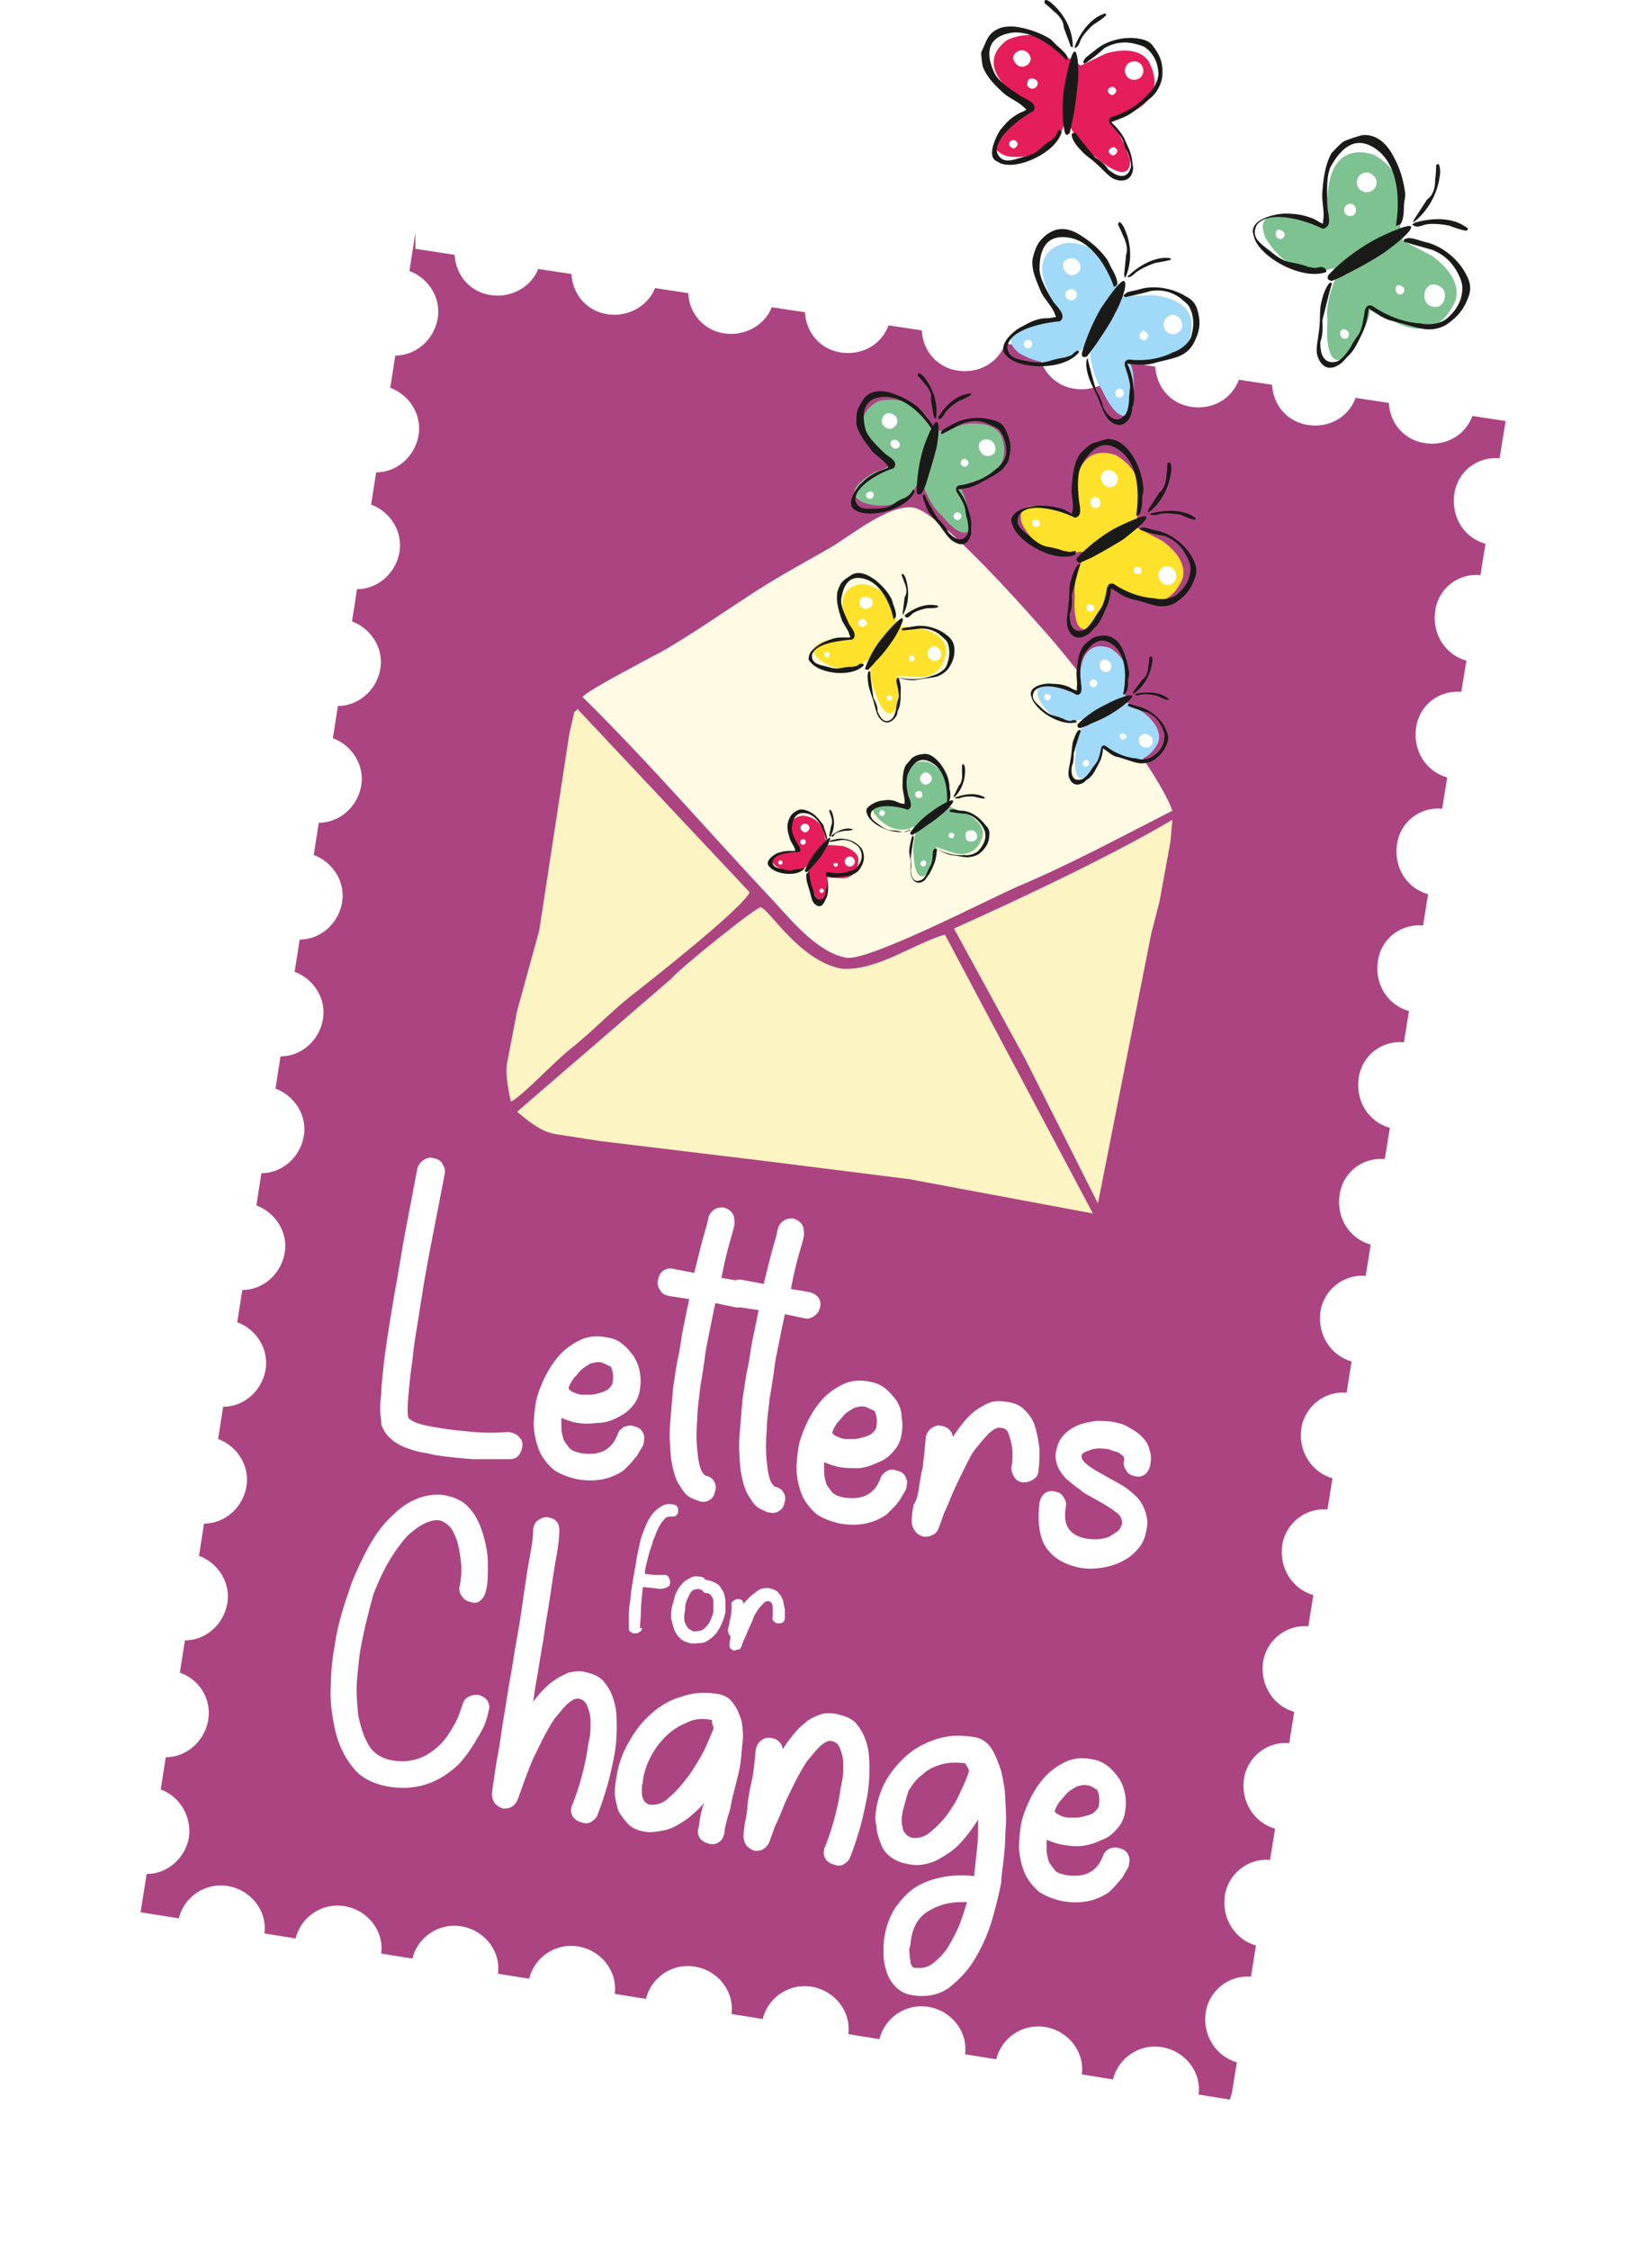
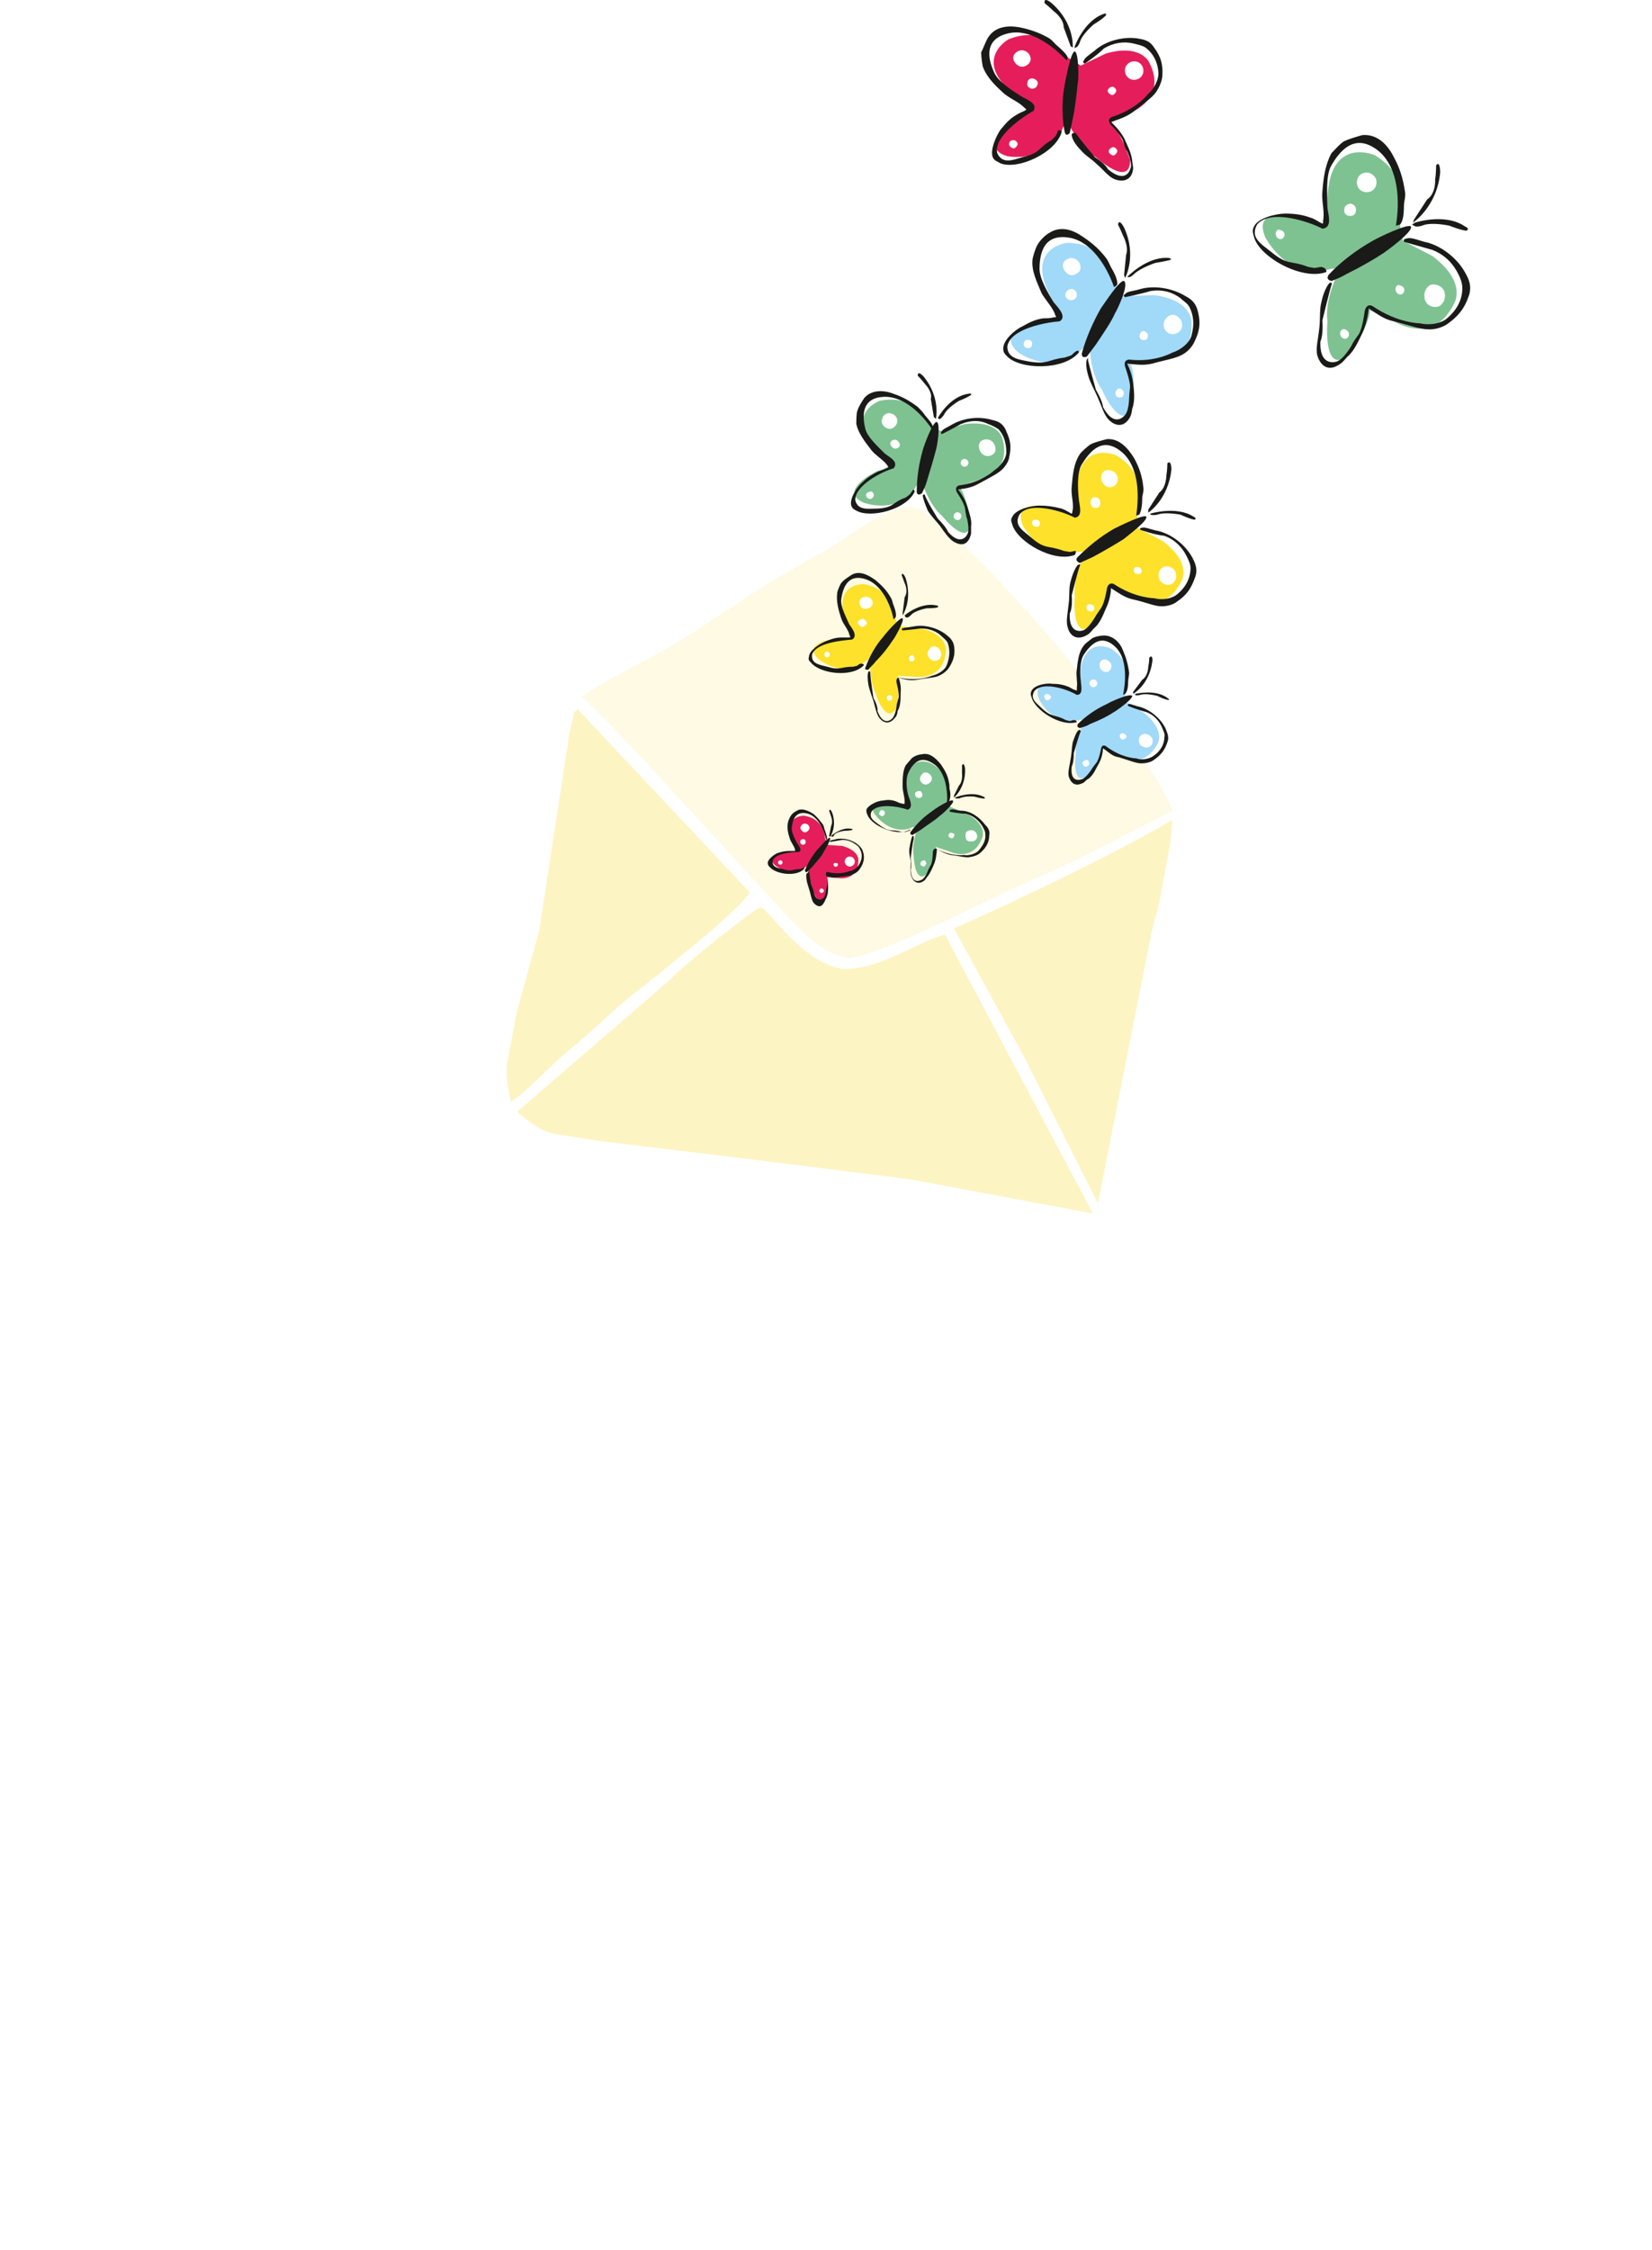
<svg xmlns="http://www.w3.org/2000/svg" width="94" height="128" viewBox="0 0 94 128" fill="none">
  <g filter="url(#filter0_d_1628_3170)">
-     <path fill-rule="evenodd" clip-rule="evenodd" d="M23.637 14.154L25.871 14.498C25.928 15.644 26.73 16.617 27.933 16.789C29.079 16.961 30.224 16.331 30.625 15.3L32.516 15.586C32.573 16.732 33.375 17.706 34.578 17.878C35.723 18.049 36.869 17.419 37.27 16.388L39.16 16.675C39.217 17.82 40.019 18.794 41.222 18.966C42.367 19.138 43.513 18.508 43.914 17.477L45.804 17.763C45.862 18.909 46.663 19.882 47.866 20.054C49.069 20.226 50.157 19.596 50.559 18.508L52.449 18.794C52.506 19.94 53.308 20.913 54.511 21.085C55.714 21.257 56.802 20.627 57.203 19.539L59.093 19.825C59.15 20.971 59.952 21.944 61.155 22.116C62.358 22.288 63.446 21.658 63.847 20.57L65.737 20.856C65.795 22.002 66.597 22.975 67.799 23.147C69.002 23.319 70.091 22.689 70.492 21.601L72.382 21.887C72.439 23.033 73.241 24.006 74.444 24.178C75.647 24.35 76.735 23.72 77.136 22.632L79.026 22.918C79.084 24.064 79.885 25.037 81.088 25.209C82.291 25.381 83.379 24.751 83.78 23.663L85.671 23.949L85.327 26.068C84.067 25.954 82.921 26.813 82.749 28.131C82.578 29.448 83.322 30.593 84.525 30.937L84.239 32.713C82.978 32.598 81.833 33.458 81.661 34.775C81.489 36.092 82.234 37.238 83.437 37.582L83.15 39.357C81.89 39.243 80.745 40.102 80.573 41.419C80.401 42.737 81.146 43.882 82.348 44.226L82.062 46.002C80.802 45.887 79.656 46.746 79.484 48.064C79.313 49.381 80.057 50.527 81.26 50.87L80.974 52.646C79.714 52.531 78.568 53.391 78.396 54.708C78.224 56.026 78.969 57.171 80.172 57.515L79.885 59.29C78.625 59.176 77.48 60.035 77.308 61.352C77.136 62.67 77.881 63.815 79.084 64.159L78.797 65.935C77.537 65.82 76.391 66.679 76.22 67.997C76.048 69.314 76.792 70.46 77.995 70.803L77.709 72.579C76.449 72.465 75.303 73.381 75.131 74.641C74.959 75.901 75.704 77.104 76.907 77.448L76.621 79.224C75.36 79.109 74.215 80.025 74.043 81.286C73.871 82.546 74.616 83.749 75.819 84.092L75.532 85.868C74.272 85.753 73.126 86.67 72.955 87.93C72.783 89.19 73.527 90.393 74.73 90.737L74.444 92.512C73.184 92.398 72.038 93.314 71.866 94.574C71.695 95.835 72.439 97.037 73.642 97.381L73.356 99.157C72.096 99.042 70.95 99.959 70.778 101.219C70.606 102.479 71.351 103.682 72.554 104.025L72.267 105.801C71.007 105.687 69.862 106.603 69.69 107.863C69.518 109.123 70.263 110.326 71.465 110.67L71.179 112.446C69.919 112.331 68.773 113.247 68.601 114.508C68.43 115.768 69.174 116.971 70.377 117.314L70.091 119.09C70.033 119.204 70.033 119.319 69.976 119.434L68.201 119.147C68.372 117.887 67.456 116.684 66.138 116.455C64.821 116.226 63.618 117.085 63.332 118.288L61.556 118.002C61.728 116.741 60.812 115.539 59.494 115.309C58.177 115.08 56.974 115.94 56.687 117.142L54.912 116.856C55.084 115.596 54.167 114.393 52.85 114.164C51.532 113.935 50.329 114.794 50.043 115.997L48.267 115.71C48.439 114.45 47.523 113.247 46.205 113.018C44.888 112.789 43.685 113.648 43.399 114.851L41.623 114.565C41.795 113.305 40.878 112.102 39.561 111.873C38.243 111.644 37.041 112.503 36.754 113.706L34.978 113.419C35.15 112.159 34.234 110.956 32.916 110.727C31.599 110.498 30.396 111.357 30.11 112.56L28.334 112.274C28.506 111.014 27.59 109.811 26.272 109.582C24.955 109.352 23.752 110.212 23.465 111.414L21.69 111.128C21.862 109.868 20.945 108.665 19.628 108.436C18.31 108.207 17.107 109.066 16.821 110.269L15.045 109.983C15.217 108.722 14.301 107.52 12.983 107.29C11.666 107.061 10.463 107.92 10.177 109.123L8 108.78L8.344 106.603C9.489 106.603 10.52 105.744 10.749 104.541C10.921 103.338 10.234 102.193 9.146 101.792L9.432 99.959C10.578 99.959 11.609 99.099 11.838 97.897C12.067 96.694 11.38 95.548 10.234 95.147L10.52 93.314C11.666 93.314 12.697 92.455 12.926 91.252C13.155 90.049 12.411 88.904 11.322 88.503L11.609 86.67C12.754 86.67 13.785 85.811 14.014 84.608C14.243 83.405 13.499 82.259 12.411 81.858L12.697 80.025C13.842 80.025 14.873 79.166 15.103 77.963C15.332 76.761 14.587 75.615 13.499 75.214L13.785 73.381C14.931 73.381 15.962 72.522 16.191 71.319C16.42 70.116 15.675 68.971 14.587 68.57L14.873 66.737C16.019 66.737 17.05 65.877 17.279 64.675C17.508 63.472 16.764 62.326 15.675 61.925L15.962 60.092C17.107 60.092 18.138 59.233 18.367 58.03C18.597 56.827 17.852 55.682 16.764 55.281L17.05 53.448C18.196 53.448 19.227 52.589 19.456 51.386C19.685 50.183 18.94 49.037 17.852 48.636L18.138 46.803C19.284 46.803 20.315 45.944 20.544 44.742C20.773 43.539 20.029 42.393 18.94 41.992L19.227 40.159C20.372 40.159 21.403 39.3 21.633 38.097C21.862 36.894 21.117 35.749 20.029 35.348L20.315 33.515C21.461 33.515 22.492 32.656 22.721 31.453C22.95 30.25 22.205 29.104 21.117 28.703L21.403 26.87C22.549 26.87 23.58 26.011 23.809 24.808C24.038 23.605 23.294 22.46 22.205 22.059L22.492 20.226C23.637 20.226 24.668 19.367 24.897 18.164C25.127 16.961 24.382 15.815 23.294 15.415L23.637 13.238V14.154Z" fill="#AD4482" />
-   </g>
+     </g>
  <path fill-rule="evenodd" clip-rule="evenodd" d="M51.99 28.875C50.559 28.646 48.267 30.593 47.122 31.224C45.518 32.14 44.029 32.942 42.482 33.973C40.821 35.061 39.675 35.863 37.957 36.894C37.155 37.352 33.547 39.185 33.146 39.644C36.926 43.367 40.42 47.434 44.029 51.271C44.945 52.245 46.492 54.193 48.153 54.479C49.413 54.708 56.458 51.042 57.947 50.412C60.926 49.152 63.79 47.605 66.711 46.116C65.852 43.768 61.671 38.555 59.952 36.493C58.749 35.118 53.537 29.162 51.99 28.875Z" fill="#FEFAE3" />
  <path fill-rule="evenodd" clip-rule="evenodd" d="M38.186 55.682L29.422 63.243C29.995 63.701 30.683 64.331 31.542 64.503L34.119 64.904L43.57 66.049L51.761 67.08L62.186 69.028L53.766 53.161C51.99 53.677 49.928 55.224 47.924 55.109C45.518 54.708 43.742 51.672 43.284 51.615C43.055 51.558 38.587 55.166 38.186 55.682Z" fill="#FDF4C3" />
  <path fill-rule="evenodd" clip-rule="evenodd" d="M58.348 60.264L62.472 68.455L65.508 53.104L65.967 51.329L66.597 47.892L66.711 46.632C63.446 48.579 58.005 51.157 54.282 52.818L58.348 60.264Z" fill="#FDF4C3" />
  <path fill-rule="evenodd" clip-rule="evenodd" d="M30.683 52.932L29.422 57.515L28.85 60.493C28.735 61.066 28.964 62.269 29.079 62.67C29.881 62.212 31.656 60.264 32.573 59.577C33.776 58.603 34.749 57.572 35.895 56.656C36.926 55.854 42.253 51.672 42.654 50.756L32.859 40.331C32.63 40.675 32.745 40.216 32.63 40.732L32.401 41.706L30.683 52.932Z" fill="#FDF4C3" />
  <path fill-rule="evenodd" clip-rule="evenodd" d="M46.95 47.72C46.95 47.72 46.95 46.574 45.747 46.403C45.747 46.403 44.315 46.345 45.346 48.293C45.346 48.293 45.403 48.522 44.831 48.465C44.831 48.465 43.456 48.579 44.086 49.209C44.086 49.209 44.888 49.897 45.69 49.438C45.69 49.438 46.033 49.095 46.033 49.381C46.033 49.381 45.976 50.068 46.205 50.527C46.205 50.527 46.606 51.787 47.007 51.099C47.007 51.099 47.179 50.183 47.064 49.897L47.752 49.954C47.752 49.954 48.783 50.126 48.84 48.98C48.84 48.98 48.955 48.407 47.924 48.121L47.122 48.064L46.95 47.72Z" fill="#E51E5B" />
  <path fill-rule="evenodd" clip-rule="evenodd" d="M45.747 49.438C45.289 49.897 44.143 49.725 43.8 49.324C43.742 49.267 43.685 49.209 43.685 49.095C43.685 48.866 44.086 48.579 44.258 48.522C44.43 48.465 44.659 48.407 44.888 48.407C45.002 48.407 45.06 48.407 45.174 48.407C45.289 48.407 45.231 48.407 45.231 48.293C45.174 48.121 45.002 47.892 44.945 47.72C44.831 47.376 44.773 47.09 44.831 46.803C44.831 46.746 44.945 46.46 45.002 46.403C45.06 46.288 45.231 46.173 45.346 46.116C45.632 45.944 45.976 46.116 46.263 46.288C46.492 46.46 46.663 46.689 46.835 46.918C46.893 47.033 46.893 47.147 46.95 47.262C47.007 47.434 47.064 47.605 47.064 47.72L47.007 47.777C46.893 47.205 46.549 46.46 45.976 46.288C45.346 46.116 45.117 46.517 45.06 47.033C45.002 47.319 45.231 47.72 45.346 47.949C45.403 48.064 45.69 48.35 45.461 48.465C45.117 48.465 44.086 48.522 43.971 48.98C43.914 49.324 44.258 49.381 44.544 49.438C45.06 49.61 45.06 49.438 45.518 49.438L45.69 49.381C45.747 49.324 45.804 49.324 45.804 49.267C45.747 49.381 45.747 49.438 45.747 49.438Z" fill="#1A1A18" />
  <path fill-rule="evenodd" clip-rule="evenodd" d="M45.919 49.667C45.861 49.725 45.861 49.897 45.919 50.183C45.976 50.355 46.033 50.584 46.091 50.756C46.148 50.985 46.205 51.271 46.32 51.386C46.492 51.558 46.721 51.672 46.893 51.329C46.95 51.271 46.95 51.157 47.007 51.099C47.122 50.87 47.122 50.641 47.122 50.412C47.122 50.126 47.007 49.839 47.007 49.839C47.236 49.897 47.465 49.954 47.694 49.897C48.095 49.839 48.382 49.839 48.554 49.725C48.84 49.61 48.955 49.381 48.955 49.381C49.184 49.037 49.184 48.751 49.127 48.522C49.069 48.293 49.012 48.236 48.84 48.064C48.496 47.777 48.038 47.663 47.637 47.72C47.465 47.777 47.294 47.777 47.236 47.834C47.236 47.834 47.179 47.834 47.236 47.892C47.236 47.892 47.637 47.834 47.924 47.777C48.267 47.777 48.496 47.892 48.725 48.064C48.84 48.121 48.897 48.236 48.955 48.35C49.069 48.579 49.069 48.866 48.897 49.152C48.783 49.381 48.496 49.553 48.325 49.553C48.325 49.553 47.866 49.782 47.122 49.61C47.122 49.61 46.95 49.553 47.007 49.782C47.007 49.782 47.122 50.183 47.064 50.355C47.064 50.355 47.007 50.584 47.007 50.641C47.007 50.641 46.95 51.042 46.835 51.099C46.835 51.099 46.492 51.386 46.32 50.813C46.32 50.813 46.32 50.699 46.148 50.297C46.148 50.297 46.033 49.61 46.033 49.438C45.976 49.667 45.976 49.667 45.919 49.667Z" fill="#1A1A18" />
  <path fill-rule="evenodd" clip-rule="evenodd" d="M46.835 48.522C46.721 48.751 46.492 48.98 46.205 49.324C46.091 49.438 46.033 49.496 45.919 49.61C45.861 49.61 45.804 49.61 45.804 49.496C45.976 49.095 46.205 48.694 46.492 48.35C46.606 48.236 47.122 47.605 47.236 47.663C47.294 47.777 46.893 48.407 46.835 48.522Z" fill="#1A1A18" />
  <path fill-rule="evenodd" clip-rule="evenodd" d="M47.294 47.548C47.294 47.548 47.866 47.033 48.439 47.147C48.439 47.147 48.554 47.147 48.496 47.205C48.496 47.205 48.382 47.262 48.038 47.262C48.038 47.262 47.58 47.319 47.465 47.491C47.465 47.548 47.351 47.663 47.294 47.548Z" fill="#1A1A18" />
  <path fill-rule="evenodd" clip-rule="evenodd" d="M47.236 47.605C47.236 47.605 47.637 47.033 47.351 46.231C47.351 46.231 47.236 45.944 47.179 46.116C47.179 46.116 47.236 46.288 47.294 46.46C47.294 46.46 47.408 46.746 47.294 46.975L47.179 47.548L47.236 47.605Z" fill="#1A1A18" />
  <path fill-rule="evenodd" clip-rule="evenodd" d="M45.976 46.918C46.091 47.033 46.091 47.147 45.976 47.262C45.861 47.376 45.747 47.376 45.632 47.262C45.518 47.147 45.518 47.033 45.632 46.918C45.747 46.803 45.919 46.861 45.976 46.918Z" fill="white" />
  <path fill-rule="evenodd" clip-rule="evenodd" d="M45.804 47.777C45.861 47.835 45.861 47.949 45.804 48.006C45.747 48.064 45.632 48.064 45.575 48.006C45.518 47.949 45.518 47.835 45.575 47.777C45.69 47.72 45.747 47.72 45.804 47.777Z" fill="white" />
  <path fill-rule="evenodd" clip-rule="evenodd" d="M48.554 48.808C48.668 48.923 48.668 49.095 48.554 49.209C48.439 49.324 48.267 49.324 48.153 49.209C48.038 49.095 48.038 48.923 48.153 48.808C48.267 48.694 48.439 48.694 48.554 48.808Z" fill="white" />
  <path fill-rule="evenodd" clip-rule="evenodd" d="M47.637 49.095C47.694 49.152 47.694 49.209 47.637 49.267C47.58 49.324 47.523 49.324 47.465 49.267C47.408 49.209 47.408 49.152 47.465 49.095C47.523 49.095 47.58 49.095 47.637 49.095Z" fill="white" />
  <path fill-rule="evenodd" clip-rule="evenodd" d="M46.835 50.584C46.893 50.641 46.893 50.699 46.835 50.756C46.778 50.813 46.721 50.813 46.663 50.756C46.606 50.699 46.606 50.641 46.663 50.584C46.721 50.527 46.778 50.527 46.835 50.584Z" fill="white" />
  <path fill-rule="evenodd" clip-rule="evenodd" d="M44.487 48.98C44.544 49.037 44.544 49.095 44.487 49.152C44.43 49.209 44.372 49.209 44.315 49.152C44.258 49.095 44.258 49.037 44.315 48.98C44.372 48.923 44.43 48.923 44.487 48.98Z" fill="white" />
  <path fill-rule="evenodd" clip-rule="evenodd" d="M50.959 35.233C50.959 35.233 50.959 33.515 49.127 33.228C49.127 33.228 46.95 33.171 48.496 36.092C48.496 36.092 48.611 36.436 47.694 36.321C47.694 36.321 45.575 36.493 46.549 37.467C46.549 37.467 47.752 38.498 49.012 37.811C49.012 37.811 49.527 37.295 49.527 37.696C49.527 37.696 49.47 38.727 49.814 39.414C49.814 39.414 50.387 41.305 51.017 40.274C51.017 40.274 51.303 38.899 51.074 38.441L52.105 38.498C52.105 38.498 53.709 38.727 53.823 37.009C53.823 37.009 53.938 36.092 52.391 35.749L51.188 35.634L50.959 35.233Z" fill="#FEE12B" />
  <path fill-rule="evenodd" clip-rule="evenodd" d="M49.127 37.868C48.439 38.555 46.663 38.326 46.148 37.696C46.033 37.581 45.976 37.524 46.033 37.352C46.033 37.009 46.663 36.608 46.95 36.493C47.236 36.379 47.523 36.264 47.866 36.264C48.038 36.264 48.153 36.264 48.267 36.264C48.439 36.264 48.382 36.264 48.325 36.092C48.267 35.806 47.981 35.52 47.866 35.176C47.694 34.66 47.58 34.202 47.637 33.744C47.637 33.629 47.809 33.228 47.866 33.171C47.981 32.999 48.267 32.827 48.439 32.713C48.897 32.426 49.413 32.713 49.814 32.999C50.157 33.286 50.444 33.572 50.673 33.973C50.788 34.145 50.788 34.317 50.845 34.431C50.959 34.718 51.017 35.004 50.959 35.118L50.845 35.233C50.673 34.374 50.157 33.228 49.241 32.942C48.325 32.656 47.981 33.286 47.866 34.087C47.809 34.489 48.153 35.118 48.325 35.52C48.439 35.691 48.84 36.15 48.496 36.379C47.924 36.436 46.434 36.55 46.205 37.238C46.148 37.753 46.606 37.811 47.064 37.925C47.809 38.154 47.809 37.925 48.554 37.925L48.783 37.868C48.84 37.811 48.897 37.753 49.012 37.753C49.127 37.753 49.184 37.811 49.127 37.868Z" fill="#1A1A18" />
  <path fill-rule="evenodd" clip-rule="evenodd" d="M49.413 38.212C49.356 38.326 49.356 38.613 49.413 38.956C49.47 39.243 49.585 39.529 49.699 39.873C49.814 40.274 49.871 40.617 50.043 40.846C50.272 41.133 50.616 41.247 50.959 40.789C51.017 40.732 51.074 40.56 51.074 40.446C51.246 40.159 51.246 39.758 51.246 39.414C51.303 38.956 51.131 38.555 51.131 38.555C51.532 38.67 51.819 38.727 52.162 38.67C52.792 38.555 53.193 38.555 53.422 38.441C53.823 38.269 53.995 37.983 53.995 37.983C54.339 37.467 54.339 37.066 54.282 36.722C54.224 36.436 54.053 36.264 53.823 36.092C53.308 35.691 52.563 35.52 51.99 35.634C51.704 35.691 51.475 35.691 51.36 35.749C51.36 35.749 51.246 35.749 51.36 35.863C51.36 35.863 51.99 35.806 52.391 35.749C52.907 35.749 53.308 35.92 53.594 36.207C53.709 36.321 53.881 36.436 53.938 36.608C54.053 36.952 54.053 37.352 53.881 37.811C53.766 38.154 53.308 38.383 53.022 38.441C53.022 38.441 52.277 38.784 51.188 38.555C51.188 38.555 50.959 38.498 51.017 38.842C51.017 38.842 51.188 39.472 51.131 39.701C51.131 39.701 51.017 40.045 51.017 40.159C51.017 40.159 50.959 40.732 50.73 40.904C50.73 40.904 50.272 41.362 49.928 40.446C49.928 40.446 49.986 40.216 49.699 39.701C49.699 39.701 49.528 38.613 49.528 38.383C49.528 38.154 49.47 38.154 49.413 38.212Z" fill="#1A1A18" />
  <path fill-rule="evenodd" clip-rule="evenodd" d="M50.788 36.436C50.559 36.78 50.272 37.181 49.814 37.639C49.699 37.811 49.528 37.925 49.413 38.097C49.298 38.097 49.184 38.097 49.241 37.983C49.47 37.352 49.814 36.722 50.272 36.207C50.387 36.035 51.246 35.061 51.36 35.176C51.475 35.29 50.902 36.321 50.788 36.436Z" fill="#1A1A18" />
  <path fill-rule="evenodd" clip-rule="evenodd" d="M51.475 35.004C51.475 35.004 52.334 34.259 53.251 34.431C53.251 34.431 53.422 34.431 53.365 34.546C53.365 34.546 53.251 34.603 52.735 34.603C52.735 34.603 52.048 34.718 51.819 35.004C51.819 35.004 51.647 35.176 51.59 35.118H51.532L51.475 35.004Z" fill="#1A1A18" />
  <path fill-rule="evenodd" clip-rule="evenodd" d="M51.36 35.004C51.36 35.004 51.933 34.145 51.532 32.885C51.532 32.885 51.36 32.484 51.303 32.713C51.303 32.713 51.418 32.999 51.475 33.171C51.475 33.171 51.704 33.629 51.475 33.973L51.36 34.889V35.004Z" fill="#1A1A18" />
  <path fill-rule="evenodd" clip-rule="evenodd" d="M49.527 34.03C49.699 34.145 49.699 34.431 49.527 34.546C49.356 34.66 49.127 34.66 49.012 34.546C48.897 34.431 48.84 34.145 49.012 34.03C49.184 33.916 49.356 33.916 49.527 34.03Z" fill="white" />
  <path fill-rule="evenodd" clip-rule="evenodd" d="M49.241 35.29C49.356 35.405 49.356 35.52 49.241 35.577C49.127 35.691 49.012 35.691 48.897 35.577C48.783 35.462 48.783 35.348 48.897 35.29C49.012 35.176 49.127 35.176 49.241 35.29Z" fill="white" />
  <path fill-rule="evenodd" clip-rule="evenodd" d="M53.422 36.894C53.594 37.066 53.594 37.295 53.48 37.467C53.308 37.639 53.079 37.639 52.907 37.467C52.735 37.295 52.735 37.066 52.907 36.894C53.022 36.722 53.251 36.722 53.422 36.894Z" fill="white" />
  <path fill-rule="evenodd" clip-rule="evenodd" d="M51.99 37.352C52.048 37.41 52.048 37.524 51.99 37.581C51.933 37.639 51.819 37.639 51.761 37.581C51.704 37.524 51.704 37.41 51.761 37.352C51.819 37.238 51.933 37.238 51.99 37.352Z" fill="white" />
  <path fill-rule="evenodd" clip-rule="evenodd" d="M50.73 39.586C50.788 39.644 50.788 39.758 50.73 39.815C50.673 39.873 50.558 39.873 50.501 39.815C50.444 39.758 50.444 39.644 50.501 39.586C50.558 39.529 50.673 39.529 50.73 39.586Z" fill="white" />
  <path fill-rule="evenodd" clip-rule="evenodd" d="M47.179 37.123C47.236 37.181 47.236 37.295 47.179 37.352C47.122 37.41 47.007 37.41 46.95 37.352C46.893 37.295 46.893 37.181 46.95 37.123C47.007 37.066 47.122 37.066 47.179 37.123Z" fill="white" />
  <path fill-rule="evenodd" clip-rule="evenodd" d="M53.881 45.429C53.881 45.429 54.282 43.997 52.85 43.367C52.85 43.367 51.017 42.794 51.647 45.601C51.647 45.601 51.704 45.887 50.959 45.601C50.959 45.601 49.184 45.257 49.757 46.288C49.757 46.288 50.501 47.434 51.704 47.147C51.704 47.147 52.219 46.861 52.162 47.205C52.162 47.205 51.876 48.064 51.99 48.694C51.99 48.694 52.048 50.412 52.792 49.667C52.792 49.667 53.365 48.579 53.251 48.178L54.11 48.465C54.11 48.465 55.37 49.037 55.885 47.663C55.885 47.663 56.229 46.975 55.026 46.288L54.052 45.887L53.881 45.429Z" fill="#7EC291" />
  <path fill-rule="evenodd" clip-rule="evenodd" d="M51.761 47.205C51.017 47.605 49.585 46.975 49.356 46.345C49.298 46.231 49.298 46.173 49.298 46.059C49.413 45.773 49.986 45.543 50.215 45.543C50.501 45.486 50.73 45.486 51.017 45.601C51.131 45.658 51.246 45.715 51.36 45.715C51.475 45.773 51.475 45.715 51.475 45.601C51.475 45.314 51.36 45.028 51.36 44.742C51.36 44.283 51.36 43.882 51.532 43.539C51.589 43.481 51.819 43.195 51.876 43.138C51.99 43.023 52.277 42.908 52.449 42.908C52.907 42.794 53.251 43.138 53.537 43.481C53.766 43.825 53.938 44.111 53.995 44.512C54.053 44.684 53.995 44.799 54.053 44.971C54.11 45.257 54.053 45.486 53.995 45.601L53.881 45.658C53.938 44.913 53.766 43.825 53.079 43.424C52.391 42.966 51.933 43.367 51.647 44.054C51.532 44.398 51.589 44.971 51.704 45.314C51.761 45.486 51.99 45.944 51.647 46.059C51.188 45.887 49.928 45.658 49.585 46.173C49.413 46.574 49.814 46.746 50.1 46.975C50.673 47.376 50.73 47.147 51.303 47.319H51.532C51.589 47.319 51.647 47.262 51.761 47.262C51.819 47.09 51.819 47.147 51.761 47.205Z" fill="#1A1A18" />
  <path fill-rule="evenodd" clip-rule="evenodd" d="M51.933 47.548C51.876 47.605 51.819 47.834 51.761 48.178C51.704 48.407 51.761 48.694 51.819 48.98C51.819 49.324 51.761 49.667 51.876 49.897C51.99 50.183 52.277 50.355 52.62 50.068C52.678 50.011 52.735 49.897 52.792 49.839C52.964 49.61 53.079 49.324 53.193 49.037C53.308 48.636 53.308 48.293 53.308 48.293C53.594 48.465 53.823 48.579 54.11 48.636C54.625 48.694 54.969 48.808 55.198 48.751C55.599 48.694 55.771 48.522 55.771 48.522C56.172 48.178 56.286 47.834 56.286 47.548C56.344 47.262 56.229 47.09 56.057 46.918C55.714 46.46 55.198 46.116 54.682 46.116C54.453 46.116 54.224 46.002 54.11 46.059C54.11 46.059 53.995 46.059 54.052 46.173C54.052 46.173 54.568 46.288 54.969 46.288C55.37 46.403 55.656 46.632 55.885 46.975C55.943 47.09 56.057 47.262 56.057 47.376C56.114 47.72 56 48.006 55.714 48.35C55.542 48.579 55.084 48.694 54.854 48.636C54.854 48.636 54.167 48.751 53.308 48.293C53.308 48.293 53.136 48.178 53.079 48.465C53.079 48.465 53.079 48.98 52.964 49.209C52.964 49.209 52.792 49.496 52.792 49.553C52.792 49.553 52.62 50.011 52.391 50.068C52.391 50.068 51.876 50.355 51.819 49.496C51.819 49.496 51.876 49.324 51.819 48.808C51.819 48.808 51.933 47.892 51.99 47.72C51.99 47.548 51.99 47.548 51.933 47.548Z" fill="#1A1A18" />
  <path fill-rule="evenodd" clip-rule="evenodd" d="M53.48 46.403C53.251 46.632 52.85 46.861 52.391 47.205C52.219 47.319 52.105 47.376 51.933 47.491C51.819 47.491 51.761 47.434 51.819 47.319C52.162 46.861 52.563 46.46 53.079 46.116C53.193 46.002 54.11 45.429 54.224 45.543C54.339 45.658 53.594 46.345 53.48 46.403Z" fill="#1A1A18" />
  <path fill-rule="evenodd" clip-rule="evenodd" d="M54.339 45.371C54.339 45.371 55.255 44.971 55.943 45.314C55.943 45.314 56.114 45.371 56 45.429C56 45.429 55.885 45.429 55.427 45.314C55.427 45.314 54.854 45.257 54.568 45.429C54.625 45.371 54.396 45.486 54.339 45.371Z" fill="#1A1A18" />
  <path fill-rule="evenodd" clip-rule="evenodd" d="M54.282 45.371C54.282 45.371 54.969 44.799 54.912 43.71C54.912 43.71 54.854 43.309 54.74 43.539C54.74 43.539 54.74 43.768 54.74 43.997C54.74 43.997 54.797 44.455 54.568 44.684L54.282 45.257V45.371Z" fill="#1A1A18" />
  <path fill-rule="evenodd" clip-rule="evenodd" d="M52.964 44.111C53.079 44.283 53.022 44.455 52.85 44.57C52.678 44.684 52.506 44.627 52.391 44.455C52.277 44.283 52.391 44.111 52.506 43.997C52.62 43.882 52.85 43.94 52.964 44.111Z" fill="white" />
  <path fill-rule="evenodd" clip-rule="evenodd" d="M52.449 45.085C52.506 45.2 52.506 45.314 52.391 45.371C52.277 45.429 52.162 45.371 52.105 45.314C52.048 45.2 52.048 45.085 52.162 45.028C52.277 44.971 52.391 44.971 52.449 45.085Z" fill="white" />
  <path fill-rule="evenodd" clip-rule="evenodd" d="M55.542 47.376C55.656 47.548 55.599 47.777 55.427 47.834C55.255 47.892 55.026 47.892 54.969 47.72C54.912 47.548 54.912 47.319 55.084 47.262C55.255 47.205 55.427 47.205 55.542 47.376Z" fill="white" />
  <path fill-rule="evenodd" clip-rule="evenodd" d="M54.282 47.434C54.339 47.491 54.282 47.605 54.224 47.663C54.167 47.72 54.052 47.663 53.995 47.605C53.938 47.548 53.995 47.434 54.052 47.376C54.11 47.376 54.224 47.376 54.282 47.434Z" fill="white" />
  <path fill-rule="evenodd" clip-rule="evenodd" d="M52.678 49.037C52.735 49.095 52.678 49.209 52.62 49.267C52.563 49.324 52.449 49.267 52.391 49.209C52.334 49.152 52.391 49.037 52.449 48.98C52.563 48.923 52.678 48.923 52.678 49.037Z" fill="white" />
  <path fill-rule="evenodd" clip-rule="evenodd" d="M50.329 46.173C50.387 46.231 50.329 46.345 50.272 46.403C50.215 46.46 50.1 46.403 50.043 46.345C49.986 46.288 50.043 46.173 50.1 46.116C50.157 46.059 50.272 46.059 50.329 46.173Z" fill="white" />
  <path fill-rule="evenodd" clip-rule="evenodd" d="M64.019 39.472C64.019 39.472 64.764 37.925 63.217 36.894C63.217 36.894 61.27 35.92 61.441 39.243C61.441 39.243 61.441 39.586 60.64 39.128C60.64 39.128 58.692 38.383 59.093 39.701C59.093 39.701 59.723 41.19 61.155 41.018C61.155 41.018 61.843 40.789 61.671 41.133C61.671 41.133 61.155 42.049 61.212 42.851C61.212 42.851 60.926 44.856 61.957 44.111C61.957 44.111 62.816 42.966 62.759 42.508L63.675 42.966C63.675 42.966 64.993 43.882 65.852 42.336C65.852 42.336 66.368 41.591 65.107 40.56L64.076 39.93L64.019 39.472Z" fill="#A1D9F8" />
  <path fill-rule="evenodd" clip-rule="evenodd" d="M61.27 41.076C60.353 41.362 58.864 40.388 58.692 39.644C58.635 39.529 58.635 39.414 58.692 39.3C58.864 38.956 59.551 38.842 59.895 38.899C60.239 38.899 60.525 38.956 60.812 39.071C60.926 39.128 61.098 39.243 61.155 39.243C61.327 39.3 61.27 39.3 61.27 39.128C61.327 38.784 61.212 38.441 61.27 38.097C61.327 37.581 61.384 37.066 61.671 36.722C61.728 36.608 62.072 36.379 62.129 36.321C62.301 36.207 62.644 36.15 62.816 36.15C63.332 36.15 63.733 36.55 63.904 37.009C64.076 37.41 64.191 37.811 64.248 38.269C64.248 38.441 64.191 38.613 64.191 38.784C64.191 39.128 64.134 39.357 64.019 39.472L63.904 39.529C64.076 38.67 64.134 37.41 63.446 36.78C62.702 36.092 62.129 36.55 61.671 37.238C61.441 37.581 61.441 38.326 61.499 38.727C61.499 38.956 61.671 39.529 61.27 39.529C60.812 39.243 59.38 38.727 58.864 39.3C58.578 39.758 58.978 39.987 59.322 40.331C59.895 40.846 60.01 40.617 60.64 40.961L60.869 41.018C60.926 41.018 61.041 40.961 61.098 40.961C61.27 40.961 61.27 41.076 61.27 41.076Z" fill="#1A1A18" />
  <path fill-rule="evenodd" clip-rule="evenodd" d="M61.384 41.534C61.27 41.591 61.155 41.877 61.041 42.221C60.983 42.508 60.983 42.851 60.926 43.138C60.869 43.539 60.754 43.882 60.811 44.169C60.926 44.512 61.155 44.799 61.671 44.512C61.728 44.455 61.843 44.34 61.957 44.283C62.243 44.054 62.358 43.71 62.53 43.424C62.759 43.023 62.759 42.565 62.759 42.565C63.103 42.794 63.275 43.023 63.675 43.08C64.248 43.252 64.649 43.424 64.936 43.424C65.394 43.424 65.623 43.252 65.623 43.252C66.138 42.908 66.31 42.565 66.425 42.221C66.539 41.935 66.425 41.706 66.31 41.419C66.024 40.846 65.451 40.388 64.878 40.216C64.592 40.159 64.363 40.045 64.248 40.045C64.248 40.045 64.134 40.045 64.191 40.159C64.191 40.159 64.764 40.388 65.222 40.503C65.68 40.675 65.967 41.018 66.138 41.419C66.196 41.591 66.31 41.763 66.253 41.935C66.253 42.278 66.081 42.679 65.68 42.966C65.394 43.195 64.936 43.252 64.649 43.138C64.649 43.138 63.847 43.138 62.931 42.45C62.931 42.45 62.702 42.278 62.644 42.622C62.644 42.622 62.53 43.252 62.358 43.424C62.358 43.424 62.129 43.71 62.072 43.825C62.072 43.825 61.728 44.34 61.499 44.34C61.499 44.34 60.869 44.57 60.983 43.596C60.983 43.596 61.098 43.424 61.098 42.851C61.098 42.851 61.384 41.82 61.499 41.591C61.441 41.534 61.441 41.477 61.384 41.534Z" fill="#1A1A18" />
  <path fill-rule="evenodd" clip-rule="evenodd" d="M63.389 40.503C63.045 40.732 62.587 40.961 62.014 41.19C61.843 41.305 61.613 41.362 61.441 41.419C61.327 41.362 61.27 41.362 61.327 41.19C61.785 40.732 62.358 40.331 62.988 40.045C63.16 39.93 64.305 39.414 64.42 39.586C64.477 39.758 63.504 40.446 63.389 40.503Z" fill="#1A1A18" />
  <path fill-rule="evenodd" clip-rule="evenodd" d="M64.592 39.472C64.592 39.472 65.737 39.185 66.425 39.701C66.425 39.701 66.597 39.815 66.482 39.815C66.482 39.815 66.31 39.815 65.852 39.586C65.852 39.586 65.222 39.414 64.878 39.529C64.878 39.529 64.649 39.586 64.592 39.529V39.472Z" fill="#1A1A18" />
  <path fill-rule="evenodd" clip-rule="evenodd" d="M64.477 39.472C64.477 39.472 65.394 38.956 65.566 37.639C65.566 37.639 65.623 37.181 65.394 37.41C65.394 37.41 65.394 37.696 65.337 37.925C65.337 37.925 65.337 38.441 64.993 38.67L64.477 39.357V39.472Z" fill="#1A1A18" />
  <path fill-rule="evenodd" clip-rule="evenodd" d="M63.217 37.753C63.274 37.925 63.217 38.154 63.045 38.212C62.873 38.269 62.644 38.154 62.587 37.983C62.53 37.811 62.587 37.581 62.759 37.524C62.931 37.467 63.103 37.581 63.217 37.753Z" fill="white" />
  <path fill-rule="evenodd" clip-rule="evenodd" d="M62.415 38.784C62.472 38.899 62.415 39.014 62.301 39.071C62.186 39.128 62.072 39.071 62.014 38.956C61.957 38.842 62.014 38.727 62.129 38.67C62.243 38.613 62.358 38.67 62.415 38.784Z" fill="white" />
  <path fill-rule="evenodd" clip-rule="evenodd" d="M65.566 41.992C65.623 42.221 65.566 42.45 65.337 42.508C65.165 42.565 64.878 42.45 64.821 42.278C64.764 42.049 64.821 41.82 65.05 41.763C65.222 41.706 65.451 41.82 65.566 41.992Z" fill="white" />
  <path fill-rule="evenodd" clip-rule="evenodd" d="M64.076 41.82C64.134 41.935 64.076 41.992 63.962 42.049C63.847 42.107 63.79 42.049 63.733 41.935C63.675 41.82 63.733 41.763 63.847 41.706C63.962 41.706 64.019 41.763 64.076 41.82Z" fill="white" />
  <path fill-rule="evenodd" clip-rule="evenodd" d="M61.957 43.367C62.014 43.481 61.957 43.539 61.843 43.596C61.728 43.653 61.671 43.596 61.613 43.481C61.556 43.367 61.613 43.309 61.728 43.252C61.843 43.195 61.957 43.252 61.957 43.367Z" fill="white" />
  <path fill-rule="evenodd" clip-rule="evenodd" d="M59.781 39.586C59.838 39.701 59.781 39.758 59.666 39.815C59.551 39.873 59.494 39.815 59.437 39.701C59.38 39.586 59.437 39.529 59.551 39.472C59.666 39.472 59.723 39.529 59.781 39.586Z" fill="white" />
  <path fill-rule="evenodd" clip-rule="evenodd" d="M52.907 24.235C52.907 24.235 52.162 22.345 50.043 22.803C50.043 22.803 47.58 23.72 50.616 26.24C50.616 26.24 50.902 26.527 49.871 26.813C49.871 26.813 47.637 27.901 49.126 28.589C49.126 28.589 50.902 29.276 51.99 27.901C51.99 27.901 52.334 27.157 52.506 27.558C52.506 27.558 52.907 28.761 53.594 29.333C53.594 29.333 55.084 31.224 55.255 29.734C55.255 29.734 54.969 28.073 54.568 27.672L55.771 27.271C55.771 27.271 57.604 26.87 57.031 24.923C57.031 24.923 56.802 23.892 54.912 24.121L53.537 24.522L52.907 24.235Z" fill="#7EC291" />
  <path fill-rule="evenodd" clip-rule="evenodd" d="M52.048 27.959C51.589 28.99 49.527 29.505 48.725 29.047C48.611 28.99 48.496 28.932 48.439 28.761C48.325 28.36 48.783 27.672 49.069 27.443C49.356 27.157 49.642 26.985 49.986 26.813C50.157 26.756 50.329 26.698 50.444 26.641C50.616 26.584 50.558 26.584 50.444 26.412C50.215 26.126 49.814 25.897 49.585 25.61C49.184 25.095 48.84 24.636 48.725 24.121C48.725 24.006 48.725 23.491 48.783 23.376C48.84 23.147 49.069 22.803 49.184 22.632C49.585 22.173 50.272 22.173 50.845 22.402C51.36 22.574 51.761 22.803 52.219 23.147C52.391 23.319 52.506 23.434 52.62 23.605C52.85 23.892 53.079 24.121 53.079 24.293L53.021 24.407C52.449 23.548 51.418 22.517 50.272 22.574C49.126 22.632 49.012 23.491 49.241 24.407C49.356 24.866 49.986 25.438 50.329 25.782C50.501 25.954 51.188 26.24 50.845 26.641C50.215 26.813 48.611 27.615 48.668 28.474C48.84 29.047 49.356 28.932 49.928 28.932C50.902 28.875 50.73 28.589 51.532 28.302L51.761 28.131C51.819 28.073 51.876 27.959 51.933 27.901C51.933 27.787 52.048 27.901 52.048 27.959Z" fill="#1A1A18" />
  <path fill-rule="evenodd" clip-rule="evenodd" d="M52.506 28.188C52.506 28.302 52.62 28.646 52.792 29.047C52.964 29.333 53.251 29.62 53.48 29.906C53.766 30.307 53.995 30.651 54.282 30.823C54.682 31.052 55.084 31.052 55.255 30.364C55.255 30.25 55.255 30.078 55.255 29.963C55.313 29.562 55.141 29.162 55.026 28.761C54.854 28.245 54.511 27.844 54.511 27.844C54.969 27.787 55.313 27.73 55.714 27.5C56.344 27.157 56.802 26.928 57.031 26.698C57.432 26.297 57.432 25.954 57.432 25.954C57.604 25.209 57.375 24.808 57.203 24.407C57.031 24.064 56.745 23.949 56.458 23.892C55.714 23.663 54.854 23.777 54.224 24.121C53.938 24.293 53.651 24.407 53.594 24.522C53.594 24.522 53.48 24.636 53.594 24.694C53.594 24.694 54.282 24.35 54.682 24.121C55.255 23.892 55.771 23.892 56.229 24.121C56.401 24.178 56.63 24.293 56.802 24.407C57.088 24.694 57.26 25.152 57.26 25.725C57.26 26.126 56.859 26.584 56.573 26.756C56.573 26.756 55.885 27.443 54.568 27.615C54.568 27.615 54.282 27.672 54.453 28.016C54.453 28.016 54.854 28.589 54.912 28.932C54.912 28.932 54.969 29.391 55.026 29.505C55.026 29.505 55.198 30.192 55.026 30.422C55.026 30.422 54.682 31.109 53.938 30.25C53.938 30.25 53.881 30.021 53.365 29.505C53.365 29.505 52.678 28.417 52.62 28.131C52.563 28.131 52.506 28.131 52.506 28.188Z" fill="#1A1A18" />
  <path fill-rule="evenodd" clip-rule="evenodd" d="M53.251 25.61C53.136 26.068 52.964 26.641 52.735 27.386C52.678 27.615 52.563 27.844 52.449 28.073C52.334 28.131 52.219 28.188 52.162 28.016C52.162 27.214 52.277 26.412 52.506 25.61C52.563 25.381 53.079 23.949 53.308 24.006C53.537 24.121 53.308 25.496 53.251 25.61Z" fill="#1A1A18" />
  <path fill-rule="evenodd" clip-rule="evenodd" d="M53.365 23.777C53.365 23.777 53.995 22.574 55.084 22.402C55.084 22.402 55.313 22.345 55.255 22.46C55.255 22.46 55.141 22.574 54.568 22.803C54.568 22.803 53.881 23.204 53.709 23.605C53.709 23.605 53.537 23.834 53.48 23.834H53.422L53.365 23.777Z" fill="#1A1A18" />
  <path fill-rule="evenodd" clip-rule="evenodd" d="M53.251 23.834C53.251 23.834 53.537 22.632 52.563 21.429C52.563 21.429 52.219 21.028 52.219 21.372C52.219 21.372 52.449 21.601 52.62 21.83C52.62 21.83 53.079 22.288 52.964 22.689L53.136 23.72L53.251 23.834Z" fill="#1A1A18" />
  <path fill-rule="evenodd" clip-rule="evenodd" d="M50.788 23.548C51.017 23.663 51.131 23.892 51.017 24.121C50.902 24.35 50.673 24.465 50.444 24.35C50.215 24.235 50.1 24.006 50.215 23.777C50.272 23.548 50.558 23.434 50.788 23.548Z" fill="white" />
  <path fill-rule="evenodd" clip-rule="evenodd" d="M51.017 25.037C51.131 25.095 51.246 25.267 51.188 25.381C51.131 25.496 50.959 25.553 50.845 25.496C50.73 25.438 50.616 25.267 50.673 25.152C50.73 25.037 50.902 24.98 51.017 25.037Z" fill="white" />
  <path fill-rule="evenodd" clip-rule="evenodd" d="M56.344 25.037C56.573 25.152 56.687 25.438 56.63 25.668C56.573 25.897 56.229 26.011 56 25.897C55.771 25.782 55.656 25.496 55.714 25.267C55.771 25.037 56.057 24.923 56.344 25.037Z" fill="white" />
  <path fill-rule="evenodd" clip-rule="evenodd" d="M54.969 26.126C55.084 26.183 55.141 26.297 55.084 26.412C55.026 26.527 54.912 26.584 54.797 26.527C54.682 26.469 54.625 26.355 54.682 26.24C54.74 26.126 54.854 26.068 54.969 26.126Z" fill="white" />
  <path fill-rule="evenodd" clip-rule="evenodd" d="M54.568 29.162C54.682 29.219 54.74 29.333 54.682 29.448C54.625 29.562 54.511 29.62 54.396 29.562C54.282 29.505 54.224 29.391 54.282 29.276C54.339 29.162 54.453 29.104 54.568 29.162Z" fill="white" />
  <path fill-rule="evenodd" clip-rule="evenodd" d="M49.585 27.959C49.699 28.016 49.757 28.131 49.699 28.245C49.642 28.36 49.527 28.417 49.413 28.36C49.298 28.302 49.241 28.188 49.298 28.073C49.356 28.016 49.47 27.959 49.585 27.959Z" fill="white" />
  <path fill-rule="evenodd" clip-rule="evenodd" d="M64.706 29.276C64.706 29.276 65.623 27.157 63.504 25.897C63.504 25.897 60.811 24.751 61.27 29.104C61.27 29.104 61.27 29.562 60.181 28.99C60.181 28.99 57.547 28.131 58.177 29.849C58.177 29.849 59.093 31.739 60.983 31.51C60.983 31.51 61.842 31.166 61.671 31.625C61.671 31.625 61.041 32.885 61.155 33.916C61.155 33.916 60.926 36.55 62.186 35.577C62.186 35.577 63.274 34.03 63.16 33.4L64.42 33.973C64.42 33.973 66.253 35.061 67.227 33.056C67.227 33.056 67.857 32.025 66.138 30.765L64.706 30.021V29.276Z" fill="#FEE12B" />
  <path fill-rule="evenodd" clip-rule="evenodd" d="M61.155 31.567C59.952 32.025 57.89 30.823 57.604 29.849C57.547 29.677 57.489 29.562 57.604 29.391C57.833 28.932 58.749 28.761 59.15 28.761C59.609 28.761 59.952 28.818 60.41 28.932C60.582 28.99 60.754 29.104 60.869 29.162C61.041 29.276 60.983 29.219 61.041 28.99C61.098 28.589 60.926 28.131 60.983 27.672C61.041 26.985 61.098 26.355 61.441 25.839C61.499 25.725 61.957 25.324 62.072 25.267C62.301 25.152 62.759 25.037 62.988 24.98C63.675 24.923 64.191 25.496 64.535 26.068C64.821 26.584 64.993 27.099 65.05 27.672C65.107 27.959 64.993 28.131 64.993 28.36C64.993 28.761 64.936 29.104 64.821 29.276L64.649 29.333C64.821 28.188 64.821 26.584 63.847 25.725C62.816 24.866 62.129 25.496 61.556 26.412C61.27 26.87 61.327 27.844 61.384 28.36C61.384 28.646 61.671 29.391 61.155 29.448C60.525 29.104 58.578 28.474 58.005 29.276C57.661 29.906 58.234 30.192 58.692 30.593C59.494 31.281 59.609 30.994 60.525 31.338L60.869 31.395C60.983 31.395 61.098 31.338 61.212 31.338C61.212 31.395 61.212 31.51 61.155 31.567Z" fill="#1A1A18" />
  <path fill-rule="evenodd" clip-rule="evenodd" d="M61.327 32.14C61.212 32.255 61.041 32.598 60.926 33.056C60.811 33.4 60.869 33.858 60.811 34.317C60.754 34.889 60.64 35.348 60.754 35.691C60.869 36.15 61.27 36.493 61.9 36.092C62.014 36.035 62.129 35.863 62.243 35.749C62.587 35.462 62.759 35.004 62.931 34.603C63.217 34.03 63.217 33.457 63.217 33.457C63.675 33.744 63.962 33.973 64.42 34.087C65.222 34.259 65.68 34.489 66.081 34.489C66.711 34.489 66.998 34.202 66.998 34.202C67.685 33.744 67.857 33.228 68.029 32.77C68.143 32.369 68.029 32.083 67.857 31.739C67.456 30.994 66.654 30.364 65.852 30.192C65.508 30.135 65.165 29.963 64.993 30.021C64.993 30.021 64.821 30.021 64.878 30.135C64.878 30.135 65.68 30.422 66.253 30.479C66.883 30.708 67.284 31.166 67.513 31.625C67.628 31.854 67.742 32.083 67.742 32.312C67.742 32.77 67.57 33.286 67.055 33.744C66.711 34.087 66.081 34.145 65.68 34.03C65.68 34.03 64.592 34.03 63.389 33.228C63.389 33.228 63.103 33.056 62.988 33.457C62.988 33.457 62.873 34.259 62.644 34.603C62.644 34.603 62.358 35.004 62.301 35.118C62.301 35.118 61.9 35.806 61.613 35.863C61.613 35.863 60.811 36.15 60.869 34.889C60.869 34.889 61.041 34.66 60.983 33.858C60.983 33.858 61.327 32.484 61.441 32.197C61.499 32.083 61.441 32.083 61.327 32.14Z" fill="#1A1A18" />
  <path fill-rule="evenodd" clip-rule="evenodd" d="M63.962 30.651C63.504 30.937 62.931 31.281 62.186 31.682C61.957 31.796 61.671 31.911 61.441 32.026C61.327 31.968 61.212 31.911 61.27 31.739C61.9 31.109 62.587 30.536 63.389 30.078C63.618 29.963 65.107 29.219 65.222 29.391C65.337 29.62 64.076 30.536 63.962 30.651Z" fill="#1A1A18" />
  <path fill-rule="evenodd" clip-rule="evenodd" d="M65.451 29.219C65.451 29.219 66.94 28.761 67.914 29.391C67.914 29.391 68.143 29.505 67.971 29.562C67.971 29.562 67.799 29.562 67.169 29.276C67.169 29.276 66.31 29.104 65.852 29.276C65.852 29.276 65.566 29.333 65.508 29.276H65.451V29.219Z" fill="#1A1A18" />
  <path fill-rule="evenodd" clip-rule="evenodd" d="M65.337 29.162C65.337 29.162 66.482 28.417 66.654 26.698C66.654 26.698 66.654 26.126 66.425 26.355C66.425 26.355 66.425 26.698 66.368 27.042C66.368 27.042 66.368 27.73 65.967 28.016L65.337 28.99V29.162Z" fill="#1A1A18" />
  <path fill-rule="evenodd" clip-rule="evenodd" d="M63.561 27.042C63.675 27.271 63.561 27.615 63.332 27.672C63.103 27.787 62.816 27.672 62.702 27.386C62.587 27.157 62.702 26.813 62.931 26.756C63.16 26.698 63.446 26.813 63.561 27.042Z" fill="white" />
  <path fill-rule="evenodd" clip-rule="evenodd" d="M62.587 28.474C62.644 28.646 62.587 28.818 62.473 28.875C62.301 28.932 62.129 28.875 62.072 28.703C62.014 28.531 62.072 28.36 62.186 28.302C62.358 28.245 62.53 28.302 62.587 28.474Z" fill="white" />
  <path fill-rule="evenodd" clip-rule="evenodd" d="M66.883 32.541C66.998 32.827 66.883 33.114 66.654 33.228C66.425 33.343 66.081 33.228 65.967 32.942C65.852 32.656 65.967 32.369 66.196 32.255C66.425 32.14 66.769 32.255 66.883 32.541Z" fill="white" />
  <path fill-rule="evenodd" clip-rule="evenodd" d="M64.936 32.369C64.993 32.484 64.936 32.656 64.821 32.656C64.706 32.656 64.592 32.656 64.535 32.541C64.477 32.426 64.535 32.255 64.649 32.255C64.764 32.255 64.878 32.255 64.936 32.369Z" fill="white" />
  <path fill-rule="evenodd" clip-rule="evenodd" d="M62.243 34.489C62.301 34.603 62.243 34.775 62.129 34.775C62.014 34.775 61.9 34.775 61.843 34.66C61.785 34.546 61.843 34.374 61.957 34.374C62.072 34.374 62.186 34.374 62.243 34.489Z" fill="white" />
  <path fill-rule="evenodd" clip-rule="evenodd" d="M59.15 29.677C59.208 29.792 59.15 29.963 59.036 29.963C58.921 29.963 58.807 29.963 58.749 29.849C58.692 29.734 58.749 29.562 58.864 29.562C58.978 29.562 59.093 29.562 59.15 29.677Z" fill="white" />
  <path fill-rule="evenodd" clip-rule="evenodd" d="M63.504 16.216C63.504 16.216 63.274 13.868 60.754 13.811C60.754 13.811 57.776 14.097 60.353 17.82C60.353 17.82 60.582 18.221 59.322 18.278C59.322 18.278 56.458 18.794 57.947 20.054C57.947 20.054 59.723 21.314 61.327 20.111C61.327 20.111 61.957 19.367 62.014 19.882C62.014 19.882 62.072 21.314 62.702 22.173C62.702 22.173 63.79 24.694 64.477 23.147C64.477 23.147 64.649 21.2 64.305 20.684L65.737 20.57C65.737 20.57 67.914 20.627 67.799 18.336C67.799 18.336 67.857 17.076 65.68 16.789L63.962 16.846L63.504 16.216Z" fill="#A1D9F8" />
  <path fill-rule="evenodd" clip-rule="evenodd" d="M61.384 20.054C60.525 21.085 58.062 21.028 57.317 20.283C57.203 20.169 57.088 20.054 57.088 19.882C57.031 19.367 57.776 18.737 58.177 18.565C58.578 18.336 58.921 18.164 59.379 18.107C59.551 18.107 59.78 18.107 59.952 18.049C60.181 18.049 60.067 18.049 60.01 17.82C59.838 17.419 59.494 17.076 59.265 16.675C58.978 15.987 58.692 15.415 58.749 14.784C58.749 14.67 58.921 14.097 59.036 13.925C59.15 13.696 59.494 13.352 59.723 13.238C60.353 12.837 61.041 13.066 61.613 13.467C62.129 13.811 62.53 14.154 62.931 14.67C63.103 14.899 63.16 15.128 63.274 15.3C63.504 15.701 63.618 16.044 63.561 16.216L63.389 16.331C62.988 15.185 62.129 13.753 60.869 13.524C59.551 13.295 59.15 14.154 59.15 15.3C59.15 15.873 59.666 16.732 59.952 17.19C60.124 17.419 60.754 17.992 60.296 18.278C59.551 18.336 57.489 18.679 57.317 19.71C57.317 20.398 58.005 20.455 58.578 20.57C59.666 20.741 59.609 20.455 60.582 20.34L60.926 20.226C61.041 20.169 61.098 20.054 61.212 19.997C61.384 19.882 61.384 19.997 61.384 20.054Z" fill="#1A1A18" />
  <path fill-rule="evenodd" clip-rule="evenodd" d="M61.842 20.455C61.785 20.57 61.785 20.971 61.957 21.486C62.072 21.83 62.301 22.231 62.472 22.632C62.702 23.147 62.816 23.605 63.103 23.892C63.446 24.235 63.962 24.35 64.305 23.72C64.363 23.605 64.42 23.376 64.42 23.262C64.592 22.803 64.534 22.288 64.477 21.83C64.42 21.2 64.134 20.684 64.134 20.684C64.706 20.741 65.05 20.799 65.566 20.684C66.368 20.455 66.883 20.398 67.284 20.169C67.799 19.882 67.971 19.424 67.971 19.424C68.372 18.622 68.258 18.107 68.143 17.648C68.029 17.247 67.799 17.018 67.456 16.846C66.711 16.388 65.68 16.216 64.878 16.445C64.534 16.56 64.134 16.56 64.019 16.732C64.019 16.732 63.847 16.789 64.019 16.904C64.019 16.904 64.878 16.732 65.451 16.56C66.138 16.445 66.711 16.617 67.169 16.961C67.341 17.133 67.57 17.247 67.685 17.477C67.914 17.935 67.971 18.45 67.799 19.08C67.685 19.539 67.112 19.939 66.711 20.054C66.711 20.054 65.737 20.627 64.248 20.455C64.248 20.455 63.904 20.455 64.019 20.856C64.019 20.856 64.305 21.658 64.305 22.002C64.305 22.002 64.248 22.517 64.248 22.632C64.248 22.632 64.248 23.434 63.962 23.663C63.962 23.663 63.389 24.35 62.759 23.147C62.759 23.147 62.759 22.861 62.358 22.173C62.358 22.173 61.957 20.741 61.9 20.455C61.957 20.398 61.9 20.34 61.842 20.455Z" fill="#1A1A18" />
  <path fill-rule="evenodd" clip-rule="evenodd" d="M63.446 17.82C63.217 18.336 62.816 18.909 62.358 19.596C62.186 19.825 62.014 20.054 61.842 20.283C61.671 20.34 61.556 20.34 61.556 20.111C61.785 19.252 62.186 18.336 62.644 17.534C62.816 17.305 63.733 15.873 63.962 15.987C64.248 16.216 63.561 17.648 63.446 17.82Z" fill="#1A1A18" />
  <path fill-rule="evenodd" clip-rule="evenodd" d="M64.134 15.758C64.134 15.758 65.222 14.613 66.425 14.67C66.425 14.67 66.711 14.67 66.597 14.784C66.597 14.784 66.425 14.842 65.737 14.956C65.737 14.956 64.878 15.243 64.535 15.586C64.535 15.586 64.305 15.815 64.191 15.758H64.076H64.134Z" fill="#1A1A18" />
  <path fill-rule="evenodd" clip-rule="evenodd" d="M64.019 15.815C64.019 15.815 64.706 14.555 63.962 12.951C63.962 12.951 63.675 12.379 63.618 12.78C63.618 12.78 63.79 13.123 63.904 13.41C63.904 13.41 64.248 14.04 64.076 14.498L63.962 15.644L64.019 15.815Z" fill="#1A1A18" />
  <path fill-rule="evenodd" clip-rule="evenodd" d="M61.27 14.784C61.499 14.956 61.556 15.3 61.384 15.472C61.212 15.644 60.926 15.758 60.697 15.529C60.468 15.357 60.41 15.014 60.582 14.842C60.754 14.67 61.041 14.613 61.27 14.784Z" fill="white" />
  <path fill-rule="evenodd" clip-rule="evenodd" d="M61.155 16.503C61.27 16.617 61.327 16.789 61.212 16.961C61.098 17.076 60.926 17.133 60.754 17.018C60.582 16.904 60.582 16.732 60.697 16.56C60.811 16.445 60.983 16.388 61.155 16.503Z" fill="white" />
  <path fill-rule="evenodd" clip-rule="evenodd" d="M67.055 18.049C67.284 18.221 67.341 18.565 67.169 18.794C66.998 19.023 66.654 19.08 66.425 18.909C66.196 18.737 66.138 18.393 66.31 18.164C66.482 17.878 66.826 17.82 67.055 18.049Z" fill="white" />
  <path fill-rule="evenodd" clip-rule="evenodd" d="M65.222 18.909C65.337 18.966 65.337 19.138 65.279 19.252C65.222 19.367 65.05 19.367 64.936 19.309C64.821 19.252 64.821 19.08 64.878 18.966C64.993 18.794 65.107 18.794 65.222 18.909Z" fill="white" />
  <path fill-rule="evenodd" clip-rule="evenodd" d="M63.847 22.173C63.962 22.231 63.962 22.403 63.904 22.517C63.847 22.632 63.675 22.632 63.561 22.574C63.446 22.517 63.446 22.345 63.504 22.231C63.618 22.059 63.733 22.059 63.847 22.173Z" fill="white" />
  <path fill-rule="evenodd" clip-rule="evenodd" d="M58.635 19.367C58.749 19.424 58.749 19.596 58.692 19.71C58.635 19.825 58.463 19.825 58.348 19.768C58.234 19.71 58.234 19.539 58.291 19.424C58.348 19.309 58.52 19.309 58.635 19.367Z" fill="white" />
  <path fill-rule="evenodd" clip-rule="evenodd" d="M60.754 3.271C60.754 3.271 59.608 1.324 57.375 2.24C57.375 2.24 54.854 3.672 58.578 5.963C58.578 5.963 58.921 6.25 57.833 6.765C57.833 6.765 55.542 8.369 57.317 8.885C57.317 8.885 59.379 9.286 60.353 7.625C60.353 7.625 60.582 6.708 60.869 7.166C60.869 7.166 61.499 8.426 62.358 8.942C62.358 8.942 64.305 10.718 64.305 9.114C64.305 9.114 63.733 7.338 63.16 6.994L64.42 6.364C64.42 6.364 66.425 5.562 65.394 3.558C65.394 3.558 64.936 2.469 62.931 3.042L61.499 3.73L60.754 3.271Z" fill="#E51E5B" />
  <path fill-rule="evenodd" clip-rule="evenodd" d="M60.41 7.51C60.067 8.713 57.89 9.687 56.916 9.286C56.745 9.171 56.63 9.171 56.516 8.999C56.286 8.598 56.687 7.739 56.916 7.395C57.203 7.052 57.432 6.765 57.833 6.536C58.005 6.422 58.177 6.364 58.291 6.307C58.463 6.193 58.406 6.25 58.234 6.078C57.947 5.792 57.489 5.62 57.145 5.333C56.63 4.875 56.172 4.417 55.943 3.844C55.885 3.73 55.828 3.157 55.828 2.985C55.943 2.756 56.114 2.298 56.229 2.126C56.63 1.496 57.375 1.438 58.005 1.553C58.578 1.667 59.093 1.839 59.609 2.126C59.838 2.24 59.952 2.412 60.124 2.584C60.468 2.87 60.697 3.099 60.754 3.271L60.697 3.443C59.895 2.584 58.578 1.61 57.375 1.897C56.114 2.183 56.114 3.157 56.573 4.13C56.802 4.646 57.604 5.161 58.062 5.448C58.291 5.62 59.093 5.849 58.807 6.307C58.177 6.651 56.516 7.796 56.745 8.713C57.031 9.343 57.604 9.114 58.177 8.942C59.208 8.713 59.036 8.426 59.838 7.968L60.067 7.739C60.124 7.625 60.181 7.51 60.181 7.453C60.296 7.338 60.41 7.453 60.41 7.51Z" fill="#1A1A18" />
  <path fill-rule="evenodd" clip-rule="evenodd" d="M60.983 7.682C60.983 7.854 61.155 8.197 61.499 8.541C61.728 8.827 62.129 9.056 62.415 9.343C62.816 9.687 63.103 10.088 63.446 10.202C63.904 10.374 64.42 10.259 64.477 9.572C64.477 9.457 64.42 9.228 64.42 9.114C64.363 8.656 64.134 8.255 63.962 7.854C63.675 7.338 63.217 6.937 63.217 6.937C63.733 6.765 64.076 6.651 64.477 6.364C65.107 5.849 65.566 5.562 65.795 5.219C66.138 4.703 66.138 4.302 66.138 4.302C66.196 3.443 65.909 3.042 65.623 2.641C65.394 2.298 65.05 2.24 64.706 2.183C63.847 2.068 62.873 2.355 62.301 2.87C62.014 3.099 61.728 3.271 61.671 3.443C61.671 3.443 61.556 3.558 61.728 3.615C61.728 3.615 62.415 3.157 62.816 2.756C63.389 2.412 63.962 2.355 64.477 2.469C64.706 2.527 64.993 2.584 65.165 2.698C65.566 2.985 65.852 3.443 65.909 4.073C65.967 4.531 65.623 5.104 65.337 5.333C65.337 5.333 64.706 6.193 63.274 6.651C63.274 6.651 62.931 6.765 63.217 7.109C63.217 7.109 63.79 7.682 63.904 8.025C63.904 8.025 64.019 8.484 64.134 8.598C64.134 8.598 64.477 9.343 64.305 9.629C64.305 9.629 64.076 10.489 63.045 9.629C63.045 9.629 62.931 9.343 62.301 8.942C62.301 8.942 61.384 7.854 61.212 7.567C61.041 7.567 60.983 7.567 60.983 7.682Z" fill="#1A1A18" />
  <path fill-rule="evenodd" clip-rule="evenodd" d="M61.327 4.703C61.27 5.219 61.212 5.906 61.041 6.765C60.983 7.052 60.926 7.281 60.869 7.567C60.754 7.682 60.64 7.739 60.582 7.51C60.41 6.651 60.41 5.734 60.582 4.818C60.64 4.531 60.926 2.928 61.155 2.928C61.384 2.985 61.384 4.531 61.327 4.703Z" fill="#1A1A18" />
  <path fill-rule="evenodd" clip-rule="evenodd" d="M61.155 2.641C61.155 2.641 61.671 1.209 62.759 0.808C62.759 0.808 62.988 0.694 62.931 0.866C62.931 0.866 62.816 1.037 62.243 1.381C62.243 1.381 61.556 1.954 61.441 2.412C61.441 2.412 61.327 2.699 61.212 2.699L61.155 2.756V2.641Z" fill="#1A1A18" />
  <path fill-rule="evenodd" clip-rule="evenodd" d="M61.041 2.698C61.041 2.698 61.155 1.324 59.838 0.178C59.838 0.178 59.379 -0.223 59.437 0.178C59.437 0.178 59.723 0.407 59.952 0.636C59.952 0.636 60.525 1.037 60.525 1.553L60.926 2.641L61.041 2.698Z" fill="#1A1A18" />
  <path fill-rule="evenodd" clip-rule="evenodd" d="M58.234 2.87C58.52 2.928 58.692 3.214 58.635 3.443C58.578 3.672 58.291 3.844 58.062 3.787C57.833 3.73 57.604 3.443 57.661 3.214C57.718 2.985 58.005 2.813 58.234 2.87Z" fill="white" />
  <path fill-rule="evenodd" clip-rule="evenodd" d="M58.807 4.474C58.978 4.531 59.093 4.646 59.036 4.818C58.978 4.99 58.864 5.047 58.692 5.047C58.52 4.99 58.406 4.875 58.463 4.703C58.463 4.531 58.635 4.417 58.807 4.474Z" fill="white" />
  <path fill-rule="evenodd" clip-rule="evenodd" d="M64.649 3.5C64.936 3.558 65.107 3.844 65.05 4.13C64.993 4.417 64.706 4.589 64.42 4.531C64.134 4.474 63.962 4.188 64.019 3.901C64.076 3.615 64.363 3.443 64.649 3.5Z" fill="white" />
  <path fill-rule="evenodd" clip-rule="evenodd" d="M63.332 4.932C63.446 4.99 63.561 5.104 63.504 5.219C63.446 5.333 63.332 5.448 63.217 5.391C63.103 5.333 62.988 5.219 63.045 5.104C63.103 4.99 63.217 4.932 63.332 4.932Z" fill="white" />
  <path fill-rule="evenodd" clip-rule="evenodd" d="M63.389 8.369C63.504 8.426 63.618 8.541 63.561 8.656C63.504 8.77 63.389 8.885 63.274 8.827C63.16 8.77 63.045 8.656 63.103 8.541C63.16 8.426 63.274 8.369 63.389 8.369Z" fill="white" />
  <path fill-rule="evenodd" clip-rule="evenodd" d="M57.718 7.968C57.833 8.025 57.947 8.14 57.89 8.255C57.833 8.369 57.718 8.484 57.604 8.426C57.489 8.369 57.375 8.255 57.432 8.14C57.432 8.025 57.547 7.968 57.718 7.968Z" fill="white" />
  <path fill-rule="evenodd" clip-rule="evenodd" d="M79.656 12.78C79.656 12.78 80.687 10.317 78.224 8.827C78.224 8.827 75.074 7.453 75.589 12.608C75.589 12.608 75.589 13.123 74.329 12.493C74.329 12.493 71.179 11.462 71.981 13.467C71.981 13.467 73.069 15.701 75.303 15.415C75.303 15.415 76.334 15.014 76.105 15.586C76.105 15.586 75.36 17.076 75.532 18.279C75.532 18.279 75.246 21.372 76.735 20.226C76.735 20.226 77.995 18.393 77.938 17.648L79.427 18.336C79.427 18.336 81.604 19.653 82.749 17.247C82.749 17.247 83.494 16.045 81.489 14.555L79.828 13.696L79.656 12.78Z" fill="#7EC291" />
  <path fill-rule="evenodd" clip-rule="evenodd" d="M75.475 15.472C74.1 15.987 71.637 14.613 71.351 13.467C71.293 13.238 71.236 13.123 71.351 12.894C71.58 12.379 72.668 12.15 73.126 12.15C73.642 12.15 74.1 12.207 74.558 12.379C74.788 12.436 75.017 12.608 75.131 12.665C75.36 12.78 75.246 12.722 75.303 12.436C75.36 11.921 75.189 11.405 75.246 10.889C75.303 10.088 75.418 9.343 75.761 8.713C75.876 8.598 76.334 8.083 76.506 8.025C76.735 7.911 77.308 7.739 77.537 7.682C78.396 7.625 78.969 8.255 79.313 8.942C79.656 9.572 79.828 10.145 79.943 10.889C80 11.176 79.885 11.462 79.885 11.691C79.885 12.207 79.828 12.608 79.656 12.78L79.427 12.837C79.656 11.462 79.599 9.572 78.453 8.598C77.251 7.625 76.391 8.312 75.761 9.4C75.418 9.973 75.532 11.118 75.532 11.749C75.532 12.092 75.876 12.951 75.246 13.009C74.501 12.608 72.267 11.863 71.523 12.78C71.122 13.524 71.752 13.868 72.325 14.326C73.298 15.128 73.413 14.784 74.444 15.185L74.788 15.243C74.902 15.243 75.074 15.185 75.189 15.185C75.475 15.243 75.475 15.415 75.475 15.472Z" fill="#1A1A18" />
  <path fill-rule="evenodd" clip-rule="evenodd" d="M75.647 16.102C75.532 16.216 75.303 16.617 75.189 17.19C75.074 17.591 75.131 18.164 75.074 18.622C75.017 19.252 74.845 19.825 74.959 20.226C75.131 20.799 75.589 21.2 76.277 20.684C76.391 20.627 76.563 20.398 76.678 20.283C77.079 19.939 77.308 19.367 77.537 18.909C77.823 18.278 77.881 17.534 77.881 17.534C78.396 17.878 78.74 18.164 79.313 18.278C80.229 18.508 80.802 18.737 81.317 18.737C82.005 18.737 82.406 18.393 82.406 18.393C83.208 17.82 83.437 17.247 83.609 16.732C83.723 16.274 83.609 15.93 83.379 15.529C82.921 14.67 81.947 13.925 81.031 13.753C80.63 13.639 80.229 13.467 80 13.582C80 13.582 79.828 13.582 79.885 13.753C79.885 13.753 80.859 14.04 81.489 14.212C82.234 14.498 82.692 15.014 82.978 15.586C83.093 15.815 83.208 16.102 83.208 16.388C83.208 16.961 82.978 17.534 82.406 18.049C82.005 18.45 81.26 18.508 80.802 18.393C80.802 18.393 79.542 18.393 78.11 17.419C78.11 17.419 77.766 17.19 77.651 17.706C77.651 17.706 77.537 18.679 77.308 19.023C77.308 19.023 76.964 19.481 76.907 19.653C76.907 19.653 76.449 20.455 76.048 20.57C76.048 20.57 75.074 20.913 75.131 19.424C75.131 19.424 75.303 19.138 75.246 18.221C75.246 18.221 75.647 16.56 75.761 16.216C75.819 16.102 75.761 16.044 75.647 16.102Z" fill="#1A1A18" />
  <path fill-rule="evenodd" clip-rule="evenodd" d="M78.74 14.383C78.224 14.727 77.537 15.128 76.621 15.586C76.334 15.758 76.048 15.873 75.761 15.987C75.589 15.93 75.475 15.873 75.589 15.644C76.277 14.899 77.193 14.212 78.11 13.696C78.396 13.524 80.172 12.665 80.286 12.894C80.401 13.181 78.912 14.269 78.74 14.383Z" fill="#1A1A18" />
  <path fill-rule="evenodd" clip-rule="evenodd" d="M80.516 12.665C80.516 12.665 82.234 12.092 83.379 12.894C83.379 12.894 83.666 13.009 83.437 13.123C83.437 13.123 83.208 13.123 82.463 12.837C82.463 12.837 81.432 12.608 80.916 12.837C80.916 12.837 80.573 12.951 80.458 12.837L80.344 12.78L80.516 12.665Z" fill="#1A1A18" />
  <path fill-rule="evenodd" clip-rule="evenodd" d="M80.401 12.665C80.401 12.665 81.776 11.749 81.948 9.801C81.948 9.801 81.948 9.114 81.718 9.4C81.718 9.4 81.718 9.858 81.661 10.202C81.661 10.202 81.718 11.004 81.203 11.348L80.458 12.493L80.401 12.665Z" fill="#1A1A18" />
  <path fill-rule="evenodd" clip-rule="evenodd" d="M78.282 10.145C78.396 10.431 78.282 10.775 77.995 10.889C77.709 11.004 77.365 10.889 77.251 10.603C77.136 10.317 77.251 9.973 77.537 9.858C77.823 9.744 78.11 9.858 78.282 10.145Z" fill="white" />
  <path fill-rule="evenodd" clip-rule="evenodd" d="M77.136 11.806C77.193 11.978 77.136 12.207 76.964 12.264C76.792 12.321 76.563 12.264 76.506 12.092C76.449 11.921 76.506 11.691 76.678 11.634C76.85 11.52 77.079 11.634 77.136 11.806Z" fill="white" />
  <path fill-rule="evenodd" clip-rule="evenodd" d="M82.177 16.56C82.291 16.904 82.177 17.247 81.89 17.419C81.604 17.534 81.203 17.419 81.088 17.076C80.974 16.732 81.088 16.388 81.375 16.216C81.661 16.102 82.062 16.274 82.177 16.56Z" fill="white" />
  <path fill-rule="evenodd" clip-rule="evenodd" d="M79.885 16.388C79.943 16.503 79.885 16.675 79.771 16.732C79.656 16.789 79.484 16.732 79.427 16.56C79.37 16.388 79.427 16.274 79.542 16.216C79.656 16.216 79.828 16.274 79.885 16.388Z" fill="white" />
  <path fill-rule="evenodd" clip-rule="evenodd" d="M76.735 18.909C76.792 19.023 76.735 19.195 76.621 19.252C76.506 19.309 76.334 19.252 76.277 19.08C76.219 18.909 76.277 18.794 76.391 18.737C76.506 18.679 76.678 18.794 76.735 18.909Z" fill="white" />
  <path fill-rule="evenodd" clip-rule="evenodd" d="M73.069 13.238C73.126 13.352 73.069 13.524 72.955 13.582C72.84 13.639 72.668 13.582 72.611 13.41C72.554 13.238 72.611 13.123 72.725 13.066C72.84 13.066 73.012 13.123 73.069 13.238Z" fill="white" />
  <path d="M21.747 81.171C21.69 81.056 21.69 80.942 21.69 80.827C21.69 80.713 21.632 80.484 21.632 80.255C21.632 80.025 21.632 79.682 21.69 79.338C21.69 78.937 21.747 78.479 21.804 77.906C21.919 76.76 22.148 75.386 22.434 73.668C22.663 72.465 22.835 71.262 23.064 70.059C23.294 68.856 23.523 67.653 23.752 66.45C23.809 66.278 23.924 66.107 24.096 65.992C24.267 65.877 24.439 65.82 24.668 65.877C24.897 65.935 25.069 65.992 25.184 66.221C25.298 66.393 25.356 66.622 25.298 66.794C25.069 67.997 24.84 69.2 24.611 70.345C24.382 71.548 24.153 72.694 23.981 73.897C23.924 74.183 23.866 74.641 23.752 75.329C23.637 76.016 23.523 76.703 23.465 77.391C23.351 78.135 23.294 78.765 23.236 79.395C23.179 80.025 23.179 80.426 23.236 80.656C23.351 80.77 23.465 80.827 23.58 80.885C23.695 80.942 23.866 80.999 24.096 81.056C24.325 81.114 24.611 81.171 25.012 81.228C25.642 81.343 26.329 81.4 26.959 81.457C27.59 81.515 28.277 81.515 28.964 81.457C29.193 81.515 29.422 81.572 29.537 81.744C29.709 81.916 29.766 82.088 29.709 82.374C29.651 82.546 29.594 82.718 29.48 82.832C29.365 82.947 29.193 83.004 29.021 83.004C28.334 83.004 27.647 83.004 26.902 83.004C26.215 82.947 25.527 82.889 24.783 82.775C24.554 82.718 24.267 82.66 23.924 82.603C23.637 82.546 23.294 82.431 23.007 82.317C22.721 82.202 22.434 82.03 22.262 81.858C21.976 81.629 21.862 81.4 21.747 81.171Z" fill="white" />
  <path d="M32.859 80.942C32.516 80.885 32.229 80.77 31.943 80.656C31.943 80.827 31.943 80.999 31.943 81.228C31.943 81.457 32 81.629 32.057 81.858C32.114 82.03 32.286 82.202 32.401 82.374C32.573 82.546 32.802 82.603 33.031 82.66C34.119 82.832 34.807 82.488 35.15 81.572C35.208 81.4 35.322 81.286 35.494 81.171C35.666 81.114 35.838 81.056 36.01 81.114C36.239 81.171 36.41 81.228 36.525 81.4C36.64 81.572 36.697 81.744 36.64 81.973C36.64 82.145 36.582 82.259 36.468 82.431C36.353 82.603 36.296 82.775 36.181 82.889C36.067 83.004 35.952 83.176 35.838 83.29C35.723 83.405 35.609 83.519 35.494 83.634C34.749 84.15 33.89 84.321 32.859 84.15C32.344 84.035 31.885 83.863 31.542 83.634C31.198 83.348 30.969 83.061 30.74 82.66C30.568 82.259 30.453 81.858 30.396 81.4C30.339 80.942 30.396 80.484 30.453 80.025C30.511 79.51 30.683 79.052 30.912 78.536C31.141 78.021 31.427 77.562 31.771 77.162C32.114 76.76 32.516 76.474 32.974 76.245C33.432 76.016 33.947 75.959 34.52 76.073C34.864 76.13 35.208 76.245 35.437 76.474C35.666 76.646 35.895 76.932 36.067 77.162C36.239 77.448 36.353 77.734 36.41 78.078C36.468 78.422 36.468 78.708 36.41 79.052C36.353 79.453 36.181 79.796 35.952 80.025C35.723 80.312 35.437 80.484 35.093 80.656C34.749 80.827 34.406 80.942 34.005 80.942C33.547 80.999 33.203 80.999 32.859 80.942ZM34.234 77.505C34.005 77.448 33.833 77.505 33.604 77.562C33.432 77.677 33.203 77.792 33.088 77.906C32.916 78.078 32.802 78.25 32.63 78.422C32.516 78.594 32.401 78.765 32.344 78.994C32.458 79.109 32.516 79.166 32.687 79.224C32.802 79.281 32.974 79.338 33.146 79.338C33.26 79.338 33.432 79.338 33.604 79.338C33.776 79.338 33.947 79.281 34.177 79.224C34.348 79.166 34.52 79.109 34.635 78.994C34.749 78.88 34.864 78.765 34.864 78.594C34.921 78.25 34.864 77.963 34.749 77.734C34.578 77.677 34.406 77.562 34.234 77.505Z" fill="white" />
  <path d="M40.706 74.126C40.592 74.641 40.477 75.214 40.363 75.787C40.248 76.36 40.134 76.875 40.076 77.448C40.019 77.792 39.962 78.25 39.847 78.88C39.79 79.51 39.675 80.083 39.675 80.713C39.618 81.343 39.618 81.973 39.675 82.489C39.733 83.061 39.79 83.462 39.962 83.749C40.019 83.806 40.019 83.863 40.076 83.863C40.076 83.863 40.076 83.863 40.076 83.92C40.306 83.978 40.477 84.035 40.592 84.207C40.706 84.379 40.764 84.55 40.706 84.78C40.649 85.009 40.592 85.181 40.42 85.295C40.248 85.41 40.076 85.467 39.847 85.41C39.675 85.352 39.504 85.295 39.275 85.181C39.045 85.066 38.873 84.837 38.702 84.55C38.415 84.15 38.301 83.634 38.186 83.004C38.129 82.374 38.072 81.687 38.129 80.999C38.186 80.312 38.243 79.624 38.301 78.937C38.415 78.25 38.473 77.677 38.587 77.219C38.702 76.703 38.759 76.13 38.873 75.558C38.988 74.985 39.103 74.469 39.217 73.897L38.072 73.725C37.843 73.668 37.671 73.61 37.556 73.381C37.441 73.209 37.384 73.037 37.441 72.808C37.499 72.579 37.556 72.407 37.728 72.293C37.9 72.178 38.072 72.121 38.301 72.178L39.504 72.407C39.733 71.491 39.904 70.746 40.076 70.173C40.248 69.601 40.306 69.314 40.306 69.257C40.363 69.085 40.477 68.913 40.649 68.799C40.821 68.684 40.993 68.684 41.165 68.684C41.394 68.742 41.566 68.856 41.68 69.028C41.795 69.2 41.795 69.429 41.795 69.658C41.795 69.658 41.737 69.944 41.566 70.517C41.394 71.09 41.222 71.777 41.05 72.694L42.081 72.866C42.31 72.923 42.425 72.98 42.597 73.152C42.711 73.324 42.769 73.496 42.711 73.725C42.654 73.954 42.597 74.068 42.368 74.24C42.196 74.355 42.024 74.412 41.795 74.355L40.706 74.126Z" fill="white" />
  <path d="M44.659 74.756C44.544 75.271 44.43 75.844 44.315 76.417C44.2 76.99 44.086 77.505 44.029 78.078C43.971 78.422 43.914 78.88 43.8 79.51C43.742 80.14 43.628 80.713 43.628 81.343C43.57 81.973 43.57 82.603 43.628 83.118C43.685 83.691 43.742 84.092 43.914 84.379C43.971 84.436 43.971 84.493 44.029 84.493C44.029 84.493 44.029 84.493 44.029 84.55C44.258 84.608 44.43 84.665 44.544 84.837C44.659 85.009 44.716 85.181 44.659 85.41C44.601 85.639 44.544 85.811 44.372 85.925C44.2 86.04 44.029 86.097 43.8 86.04C43.628 86.04 43.456 85.925 43.227 85.811C42.998 85.696 42.826 85.467 42.654 85.181C42.368 84.78 42.253 84.264 42.138 83.634C42.081 83.004 42.024 82.317 42.081 81.629C42.138 80.942 42.196 80.255 42.253 79.567C42.368 78.88 42.425 78.307 42.539 77.849C42.654 77.333 42.711 76.76 42.826 76.188C42.94 75.615 43.055 75.099 43.169 74.527L42.024 74.355C41.795 74.297 41.623 74.183 41.508 74.011C41.394 73.839 41.337 73.668 41.394 73.438C41.451 73.209 41.508 73.037 41.68 72.923C41.852 72.808 42.024 72.751 42.253 72.808L43.456 73.037C43.685 72.121 43.857 71.376 44.029 70.803C44.2 70.231 44.258 69.944 44.258 69.887C44.315 69.715 44.43 69.543 44.601 69.429C44.773 69.314 44.945 69.314 45.117 69.314C45.346 69.371 45.518 69.486 45.633 69.658C45.747 69.83 45.747 70.059 45.747 70.288C45.747 70.288 45.69 70.574 45.518 71.147C45.346 71.72 45.174 72.407 45.002 73.324L46.033 73.496C46.263 73.553 46.377 73.61 46.549 73.782C46.663 73.954 46.721 74.126 46.663 74.355C46.606 74.584 46.549 74.698 46.32 74.87C46.148 74.985 45.976 75.042 45.747 74.985L44.659 74.756Z" fill="white" />
  <path d="M47.809 83.462C47.465 83.405 47.179 83.29 46.893 83.176C46.893 83.348 46.893 83.519 46.893 83.749C46.893 83.978 46.95 84.15 47.007 84.379C47.064 84.55 47.236 84.722 47.351 84.894C47.523 85.066 47.752 85.123 47.981 85.181C49.069 85.352 49.757 85.009 50.1 84.092C50.157 83.92 50.272 83.806 50.444 83.691C50.616 83.577 50.788 83.577 50.959 83.634C51.188 83.691 51.36 83.749 51.475 83.92C51.59 84.092 51.647 84.264 51.59 84.493C51.59 84.665 51.532 84.78 51.418 84.951C51.303 85.123 51.246 85.295 51.131 85.41C51.017 85.582 50.902 85.696 50.788 85.811C50.673 85.925 50.559 86.04 50.444 86.154C49.699 86.67 48.84 86.842 47.809 86.67C47.294 86.555 46.835 86.383 46.492 86.154C46.148 85.868 45.919 85.582 45.69 85.181C45.518 84.78 45.403 84.379 45.346 83.92C45.289 83.462 45.346 83.004 45.403 82.546C45.461 82.03 45.632 81.572 45.862 81.056C46.091 80.541 46.377 80.083 46.721 79.682C47.064 79.281 47.465 78.994 47.924 78.765C48.382 78.536 48.897 78.479 49.47 78.594C49.814 78.651 50.1 78.765 50.387 78.994C50.673 79.224 50.845 79.453 51.017 79.682C51.188 79.968 51.303 80.255 51.303 80.598C51.36 80.942 51.36 81.228 51.303 81.572C51.246 81.973 51.074 82.317 50.845 82.546C50.616 82.832 50.329 83.061 49.986 83.176C49.642 83.348 49.298 83.462 48.897 83.519C48.554 83.519 48.153 83.519 47.809 83.462ZM49.241 80.025C49.012 79.968 48.84 80.025 48.611 80.083C48.439 80.197 48.21 80.312 48.096 80.426C47.924 80.598 47.809 80.77 47.637 80.942C47.523 81.114 47.408 81.286 47.351 81.515C47.465 81.629 47.523 81.687 47.694 81.744C47.809 81.801 47.981 81.858 48.153 81.858C48.267 81.858 48.439 81.858 48.611 81.858C48.783 81.858 48.955 81.801 49.184 81.744C49.356 81.687 49.527 81.629 49.642 81.515C49.757 81.4 49.871 81.286 49.871 81.114C49.928 80.77 49.871 80.484 49.757 80.255C49.585 80.197 49.413 80.083 49.241 80.025Z" fill="white" />
  <path d="M52.277 84.722C52.334 84.321 52.391 83.92 52.506 83.462C52.563 83.004 52.62 82.431 52.678 81.801V81.744C52.735 81.515 52.85 81.343 53.021 81.228C53.193 81.114 53.365 81.056 53.594 81.114C53.938 81.171 54.167 81.4 54.224 81.744C54.396 81.457 54.568 81.228 54.797 80.942C55.026 80.656 55.255 80.426 55.484 80.255C55.714 80.083 56 79.911 56.286 79.796C56.573 79.682 56.916 79.682 57.26 79.739C57.718 79.796 58.119 79.968 58.348 80.255C58.635 80.541 58.807 80.827 58.921 81.228C59.036 81.629 59.093 82.03 59.15 82.431C59.15 82.832 59.15 83.233 59.093 83.634C59.093 83.863 58.978 84.035 58.807 84.15C58.635 84.264 58.463 84.321 58.234 84.321C58.005 84.321 57.833 84.207 57.718 84.035C57.604 83.863 57.547 83.691 57.547 83.462C57.604 83.233 57.604 83.061 57.604 82.775C57.604 82.546 57.604 82.317 57.547 82.088C57.489 81.858 57.432 81.687 57.375 81.515C57.317 81.343 57.145 81.228 56.974 81.228C56.745 81.171 56.573 81.286 56.286 81.515C56.057 81.744 55.828 82.03 55.542 82.374C55.255 82.718 55.084 83.118 54.854 83.577C54.625 84.035 54.396 84.493 54.224 84.894C54.053 85.295 53.881 85.753 53.709 86.097C53.594 86.441 53.48 86.727 53.422 86.899C53.365 87.071 53.251 87.243 53.079 87.3C52.907 87.415 52.735 87.415 52.563 87.415C52.334 87.357 52.162 87.243 52.048 87.071C51.933 86.899 51.876 86.727 51.876 86.555C51.876 86.212 51.933 85.868 51.99 85.582C52.162 85.352 52.219 85.066 52.277 84.722Z" fill="white" />
  <path d="M59.15 85.467C59.208 85.238 59.265 85.123 59.437 84.951C59.609 84.837 59.78 84.78 60.01 84.837C60.239 84.894 60.41 84.951 60.525 85.181C60.64 85.352 60.697 85.524 60.64 85.753C60.468 86.784 60.869 87.357 61.843 87.529C62.243 87.586 62.702 87.586 63.103 87.415C63.217 87.357 63.389 87.243 63.561 87.128C63.733 87.013 63.79 86.842 63.847 86.67C63.847 86.383 63.733 86.154 63.446 85.983C63.16 85.753 62.759 85.524 62.243 85.238C61.957 85.066 61.671 84.951 61.441 84.722C61.155 84.55 60.926 84.321 60.697 84.15C60.468 83.92 60.296 83.691 60.181 83.405C60.067 83.118 60.01 82.775 60.124 82.431C60.181 82.088 60.353 81.801 60.582 81.572C60.811 81.343 61.098 81.171 61.384 81.056C61.671 80.942 62.014 80.885 62.358 80.827C62.702 80.827 63.045 80.827 63.332 80.885C63.618 80.942 63.904 80.999 64.191 81.171C64.477 81.343 64.706 81.457 64.936 81.687C65.165 81.916 65.337 82.145 65.394 82.431C65.508 82.718 65.508 83.004 65.451 83.348C65.394 83.577 65.337 83.691 65.165 83.863C64.993 83.978 64.821 84.035 64.592 83.978C64.363 83.92 64.191 83.863 64.076 83.634C63.962 83.462 63.904 83.29 63.962 83.061C63.962 82.947 63.962 82.832 63.847 82.775C63.733 82.718 63.675 82.603 63.561 82.603C63.446 82.546 63.332 82.546 63.217 82.489C63.103 82.431 63.045 82.431 63.045 82.431C62.644 82.374 62.301 82.374 62.014 82.489C61.728 82.603 61.556 82.66 61.556 82.775C61.499 82.947 61.613 83.118 61.9 83.348C62.186 83.577 62.53 83.749 62.931 83.978C63.217 84.15 63.561 84.321 63.847 84.493C64.134 84.665 64.42 84.894 64.649 85.123C64.878 85.352 65.05 85.639 65.165 85.983C65.279 86.326 65.337 86.67 65.222 87.071C65.165 87.472 64.993 87.873 64.706 88.159C64.477 88.445 64.134 88.675 63.79 88.847C63.446 89.018 63.045 89.133 62.644 89.19C62.243 89.247 61.842 89.247 61.499 89.19C60.582 89.018 59.895 88.617 59.494 87.987C59.093 87.357 59.036 86.383 59.15 85.467Z" fill="white" />
  <path d="M36.525 92.627C36.525 92.742 36.468 92.799 36.353 92.856C36.296 92.913 36.181 92.913 36.067 92.913C36.01 92.913 35.895 92.856 35.838 92.799C35.781 92.742 35.781 92.684 35.781 92.57C35.781 92.398 35.781 92.226 35.781 91.997C35.781 91.768 35.781 91.481 35.838 91.195C35.895 90.909 35.895 90.565 35.952 90.278C36.01 89.935 36.067 89.591 36.124 89.247C36.181 89.076 36.181 88.847 36.239 88.56C36.296 88.274 36.353 88.045 36.41 87.758C36.468 87.472 36.582 87.185 36.697 86.899C36.812 86.613 36.926 86.383 37.098 86.154C37.27 85.925 37.442 85.811 37.613 85.696C37.785 85.582 38.014 85.524 38.301 85.582C38.415 85.582 38.473 85.639 38.53 85.696C38.587 85.753 38.587 85.868 38.587 85.983C38.587 86.097 38.53 86.154 38.473 86.212C38.415 86.269 38.301 86.269 38.186 86.269C38.072 86.269 37.9 86.269 37.785 86.441C37.671 86.555 37.556 86.727 37.442 86.956C37.327 87.185 37.27 87.415 37.155 87.644C37.098 87.93 36.983 88.159 36.926 88.388C36.869 88.617 36.812 88.847 36.754 89.076C36.697 89.305 36.697 89.419 36.697 89.534C36.869 89.534 37.098 89.591 37.27 89.591C37.499 89.591 37.613 89.591 37.728 89.591H37.785H37.843C37.957 89.591 38.014 89.648 38.072 89.763C38.129 89.877 38.129 89.935 38.129 90.049C38.129 90.221 38.014 90.278 37.843 90.336C37.671 90.393 37.442 90.393 37.212 90.336C36.983 90.336 36.754 90.278 36.582 90.278C36.525 90.794 36.468 91.252 36.468 91.653C36.468 92.054 36.41 92.398 36.41 92.627C36.525 92.57 36.525 92.627 36.525 92.627Z" fill="white" />
  <path d="M39.332 93.486C39.103 93.429 38.873 93.371 38.702 93.2C38.53 93.028 38.415 92.856 38.358 92.684C38.301 92.512 38.243 92.283 38.186 92.054C38.186 91.825 38.186 91.596 38.243 91.367C38.301 91.195 38.358 90.966 38.415 90.737C38.53 90.508 38.587 90.336 38.759 90.164C38.873 89.992 39.045 89.877 39.275 89.763C39.446 89.648 39.675 89.648 39.904 89.706C40.019 89.706 40.076 89.763 40.134 89.877C40.191 89.877 40.248 89.877 40.248 89.877C40.477 89.935 40.649 89.992 40.821 90.107C40.993 90.221 41.05 90.393 41.165 90.565C41.222 90.737 41.279 90.909 41.279 91.138C41.279 91.309 41.279 91.539 41.279 91.71C41.222 91.94 41.165 92.169 41.05 92.398C40.936 92.627 40.821 92.856 40.649 93.028C40.477 93.2 40.306 93.314 40.076 93.429C39.847 93.486 39.561 93.486 39.332 93.486ZM39.79 90.393C39.675 90.393 39.561 90.393 39.446 90.45C39.332 90.508 39.275 90.622 39.217 90.737C39.16 90.851 39.103 90.966 39.045 91.138C38.988 91.252 38.988 91.367 38.988 91.481C38.988 91.653 38.931 91.768 38.931 91.94C38.931 92.111 38.931 92.226 38.988 92.341C39.045 92.455 39.103 92.57 39.16 92.627C39.217 92.684 39.332 92.742 39.446 92.799C39.618 92.799 39.733 92.799 39.904 92.742C40.076 92.684 40.134 92.57 40.248 92.455C40.363 92.341 40.42 92.169 40.477 92.054C40.535 91.882 40.592 91.768 40.592 91.653C40.592 91.596 40.592 91.539 40.592 91.424C40.592 91.309 40.592 91.195 40.592 91.08C40.592 90.966 40.535 90.851 40.477 90.794C40.42 90.679 40.306 90.622 40.191 90.622C40.076 90.622 40.019 90.565 39.962 90.45H39.904C39.79 90.393 39.79 90.393 39.79 90.393Z" fill="white" />
  <path d="M41.451 92.57C41.508 92.398 41.508 92.226 41.566 91.997C41.623 91.768 41.623 91.539 41.623 91.252C41.623 91.138 41.68 91.08 41.795 91.023C41.852 90.966 41.967 90.966 42.024 90.966C42.196 90.966 42.31 91.08 42.31 91.252C42.368 91.138 42.482 91.023 42.597 90.909C42.711 90.794 42.826 90.679 42.94 90.622C43.055 90.508 43.169 90.45 43.284 90.393C43.399 90.336 43.571 90.336 43.742 90.336C43.971 90.393 44.143 90.45 44.258 90.565C44.372 90.679 44.487 90.851 44.544 91.023C44.602 91.195 44.602 91.367 44.659 91.539C44.659 91.71 44.659 91.882 44.659 92.054C44.659 92.169 44.602 92.226 44.544 92.283C44.487 92.341 44.372 92.341 44.258 92.341C44.143 92.341 44.086 92.283 44.029 92.226C43.971 92.169 43.914 92.054 43.971 91.997C43.971 91.882 43.971 91.825 43.971 91.71C43.971 91.596 43.971 91.481 43.971 91.424C43.971 91.309 43.914 91.252 43.914 91.195C43.857 91.138 43.8 91.08 43.742 91.08C43.628 91.08 43.571 91.08 43.456 91.195C43.341 91.309 43.227 91.424 43.112 91.596C42.998 91.768 42.883 91.94 42.826 92.169C42.711 92.398 42.654 92.57 42.539 92.799C42.482 92.971 42.368 93.2 42.31 93.314C42.253 93.486 42.196 93.601 42.196 93.658C42.139 93.715 42.139 93.83 42.024 93.83C41.909 93.83 41.852 93.887 41.795 93.887C41.68 93.887 41.623 93.83 41.566 93.772C41.508 93.715 41.508 93.601 41.508 93.543C41.508 93.371 41.566 93.257 41.566 93.085C41.394 92.856 41.394 92.742 41.451 92.57Z" fill="white" />
  <path d="M20.487 93.944C20.43 94.345 20.372 94.918 20.315 95.548C20.258 96.236 20.315 96.866 20.372 97.496C20.487 98.126 20.659 98.698 20.945 99.214C21.232 99.73 21.69 100.016 22.262 100.13C22.893 100.245 23.408 100.188 23.866 100.016C24.325 99.844 24.726 99.558 25.069 99.214C25.413 98.87 25.642 98.469 25.871 98.068C26.1 97.668 26.215 97.266 26.329 96.923C26.387 96.751 26.501 96.579 26.673 96.522C26.845 96.407 27.017 96.407 27.189 96.407C27.418 96.465 27.532 96.522 27.704 96.694C27.819 96.866 27.876 97.037 27.819 97.266C27.761 97.496 27.704 97.782 27.59 98.068C27.475 98.355 27.303 98.641 27.131 98.928C26.959 99.214 26.788 99.5 26.616 99.73C26.444 99.959 26.272 100.188 26.1 100.36C24.955 101.448 23.637 101.906 22.033 101.62C21.174 101.448 20.487 101.104 20.029 100.474C19.57 99.901 19.227 99.157 19.055 98.355C18.883 97.553 18.768 96.751 18.826 95.835C18.826 94.975 18.94 94.173 19.055 93.543C19.112 93.085 19.227 92.57 19.398 91.939C19.57 91.309 19.799 90.679 20.029 89.992C20.315 89.305 20.601 88.675 20.945 88.044C21.289 87.415 21.69 86.842 22.148 86.383C22.606 85.925 23.064 85.524 23.637 85.295C24.153 85.066 24.783 84.951 25.356 85.066C25.928 85.181 26.387 85.41 26.73 85.811C27.074 86.212 27.303 86.67 27.475 87.243C27.647 87.815 27.761 88.388 27.761 88.961C27.761 89.534 27.761 90.107 27.647 90.508C27.59 90.737 27.532 90.851 27.36 91.023C27.189 91.195 27.017 91.195 26.788 91.138C26.558 91.08 26.444 91.023 26.272 90.794C26.157 90.622 26.1 90.45 26.157 90.221C26.272 89.648 26.272 89.19 26.215 88.732C26.157 88.274 26.1 87.93 25.986 87.586C25.871 87.3 25.756 87.013 25.585 86.842C25.413 86.67 25.241 86.555 25.069 86.498C24.783 86.441 24.554 86.498 24.267 86.613C23.981 86.727 23.752 86.899 23.523 87.071C23.294 87.243 23.064 87.472 22.893 87.701C22.721 87.93 22.549 88.159 22.434 88.331C21.976 89.018 21.575 89.82 21.232 90.737C20.888 91.997 20.659 92.971 20.487 93.944Z" fill="white" />
  <path d="M31.828 87.071C31.828 87.415 31.771 87.93 31.656 88.56C31.542 89.19 31.427 89.935 31.313 90.737C31.198 91.539 31.026 92.398 30.912 93.314C30.74 94.231 30.625 95.09 30.453 96.006L30.339 96.808C30.511 96.579 30.683 96.35 30.912 96.121C31.141 95.892 31.313 95.72 31.599 95.548C31.828 95.376 32.114 95.262 32.344 95.147C32.63 95.09 32.916 95.033 33.203 95.09C33.718 95.204 34.177 95.376 34.406 95.72C34.692 96.064 34.864 96.465 34.978 96.923C35.093 97.381 35.093 97.839 35.093 98.355C35.093 98.87 35.036 99.329 34.978 99.73C34.864 100.302 34.749 100.875 34.578 101.505C34.406 102.078 34.234 102.651 34.005 103.224C33.947 103.395 33.833 103.51 33.661 103.624C33.489 103.739 33.317 103.739 33.145 103.682C32.916 103.624 32.802 103.567 32.63 103.395C32.516 103.224 32.458 103.052 32.516 102.823C32.516 102.765 32.516 102.708 32.573 102.651C32.974 101.62 33.26 100.589 33.432 99.5C33.432 99.386 33.489 99.157 33.547 98.87C33.604 98.584 33.604 98.297 33.604 97.954C33.604 97.61 33.547 97.381 33.432 97.095C33.375 96.865 33.203 96.694 32.974 96.636C32.745 96.579 32.573 96.694 32.286 96.923C32.057 97.152 31.828 97.438 31.542 97.782C31.313 98.126 31.084 98.527 30.854 98.985C30.625 99.443 30.396 99.901 30.224 100.302C30.052 100.761 29.881 101.161 29.766 101.505C29.651 101.849 29.537 102.135 29.48 102.307C29.422 102.479 29.308 102.651 29.136 102.765C28.964 102.88 28.792 102.88 28.62 102.88C28.449 102.823 28.277 102.708 28.162 102.593C28.048 102.422 27.99 102.25 27.99 102.078C27.99 101.906 28.048 101.62 28.105 101.219C28.162 100.818 28.22 100.36 28.334 99.787C28.449 99.214 28.506 98.641 28.62 97.954C28.735 97.266 28.85 96.579 28.964 95.835C29.136 94.975 29.251 94.059 29.422 93.142C29.594 92.226 29.709 91.367 29.823 90.565C29.938 89.763 30.052 89.018 30.167 88.445C30.282 87.815 30.339 87.357 30.339 87.013V86.956C30.396 86.727 30.453 86.555 30.683 86.441C30.854 86.326 31.026 86.269 31.255 86.326C31.485 86.383 31.599 86.441 31.714 86.613C31.771 86.67 31.828 86.842 31.828 87.071Z" fill="white" />
  <path d="M35.093 100.99C35.208 100.302 35.437 99.672 35.78 99.099C36.124 98.469 36.525 97.954 37.041 97.496C37.556 97.037 38.129 96.694 38.759 96.522C39.389 96.293 40.076 96.236 40.764 96.35C41.222 96.407 41.508 96.579 41.737 96.923C41.967 97.209 42.081 97.553 42.196 97.897C42.253 98.297 42.31 98.641 42.253 99.099C42.196 99.5 42.196 99.901 42.138 100.245C42.081 100.703 41.967 101.104 41.852 101.562C41.737 102.021 41.623 102.422 41.566 102.823C41.508 103.109 41.394 103.338 41.337 103.624C41.279 103.854 41.222 104.083 41.222 104.255C41.165 104.484 41.107 104.656 40.936 104.77C40.764 104.885 40.592 104.942 40.363 104.885C40.134 104.827 40.019 104.77 39.847 104.598C39.733 104.426 39.675 104.255 39.733 104.025C39.79 103.854 39.79 103.624 39.847 103.338C39.904 103.052 39.962 102.823 40.076 102.536C39.904 102.765 39.675 102.994 39.389 103.224C39.16 103.453 38.873 103.624 38.587 103.796C38.301 103.968 38.014 104.083 37.671 104.14C37.327 104.197 37.041 104.255 36.697 104.197C36.353 104.14 36.01 104.025 35.78 103.796C35.551 103.567 35.38 103.338 35.208 103.052C35.093 102.765 35.036 102.422 34.978 102.078C34.978 101.62 35.036 101.333 35.093 100.99ZM40.477 97.839C39.962 97.725 39.446 97.782 39.045 98.011C38.587 98.183 38.186 98.469 37.843 98.813C37.499 99.157 37.212 99.558 36.983 100.016C36.754 100.474 36.64 100.875 36.582 101.276C36.582 101.333 36.582 101.448 36.525 101.562C36.525 101.677 36.525 101.849 36.525 102.021C36.525 102.193 36.582 102.307 36.64 102.422C36.697 102.536 36.811 102.593 36.926 102.651C37.327 102.708 37.728 102.593 38.072 102.25C38.472 101.906 38.816 101.505 39.16 101.047C39.504 100.589 39.79 100.073 40.076 99.558C40.306 99.042 40.477 98.641 40.592 98.355C40.592 98.355 40.592 98.355 40.592 98.297C40.592 98.297 40.592 98.297 40.592 98.24C40.592 98.183 40.535 98.126 40.535 98.068C40.535 98.011 40.535 98.011 40.477 97.954C40.592 97.897 40.535 97.897 40.477 97.839Z" fill="white" />
  <path d="M42.998 99.558C43.055 99.271 43.169 99.099 43.341 98.985C43.513 98.87 43.685 98.813 43.914 98.87C44.258 98.928 44.487 99.157 44.544 99.5C44.716 99.214 44.888 98.985 45.117 98.698C45.346 98.412 45.575 98.183 45.804 98.011C46.033 97.782 46.32 97.668 46.606 97.553C46.893 97.438 47.236 97.438 47.58 97.496C48.095 97.61 48.554 97.782 48.783 98.126C49.069 98.469 49.241 98.87 49.356 99.329C49.47 99.787 49.47 100.245 49.47 100.761C49.47 101.276 49.413 101.734 49.356 102.135C49.241 102.708 49.127 103.281 48.955 103.911C48.783 104.484 48.611 105.056 48.382 105.629C48.325 105.801 48.21 105.916 48.038 106.03C47.866 106.145 47.694 106.145 47.523 106.088C47.294 106.03 47.179 105.973 47.007 105.801C46.893 105.629 46.835 105.457 46.893 105.228C46.893 105.171 46.893 105.114 46.95 105.056C47.351 104.025 47.637 102.994 47.809 101.906C47.809 101.792 47.866 101.562 47.924 101.276C47.981 100.99 47.981 100.703 47.981 100.36C47.981 100.016 47.924 99.787 47.809 99.5C47.752 99.271 47.58 99.099 47.351 99.042C47.122 98.985 46.95 99.099 46.663 99.329C46.434 99.558 46.205 99.844 45.919 100.188C45.69 100.531 45.461 100.932 45.231 101.391C45.002 101.849 44.773 102.307 44.601 102.708C44.43 103.166 44.258 103.567 44.086 103.911C43.971 104.255 43.857 104.541 43.8 104.713C43.742 104.885 43.628 105.056 43.456 105.171C43.284 105.286 43.112 105.286 42.94 105.286C42.769 105.228 42.597 105.114 42.482 104.999C42.367 104.827 42.31 104.656 42.31 104.484C42.31 104.14 42.367 103.796 42.425 103.51C42.482 103.224 42.539 102.88 42.539 102.593C42.597 102.193 42.654 101.792 42.769 101.333C42.883 100.875 42.94 100.188 42.998 99.558Z" fill="white" />
  <path d="M49.871 102.823C49.986 102.193 50.215 101.562 50.558 101.047C50.902 100.531 51.303 100.073 51.819 99.672C52.277 99.329 52.85 99.042 53.48 98.87C54.11 98.698 54.74 98.698 55.427 98.813C55.828 98.87 56.172 99.099 56.401 99.443C56.63 99.787 56.802 100.245 56.974 100.761C57.088 101.276 57.203 101.849 57.203 102.479C57.26 103.109 57.26 103.682 57.203 104.312C57.203 104.885 57.145 105.457 57.088 105.916C57.031 106.431 56.974 106.775 56.974 107.061C56.859 107.691 56.687 108.379 56.458 109.181C56.229 109.982 55.885 110.727 55.484 111.414C55.084 112.102 54.568 112.617 53.995 113.076C53.422 113.477 52.678 113.648 51.819 113.477C51.475 113.419 51.188 113.247 50.959 113.018C50.73 112.789 50.558 112.503 50.444 112.159C50.329 111.815 50.272 111.472 50.272 111.128C50.272 110.784 50.272 110.441 50.329 110.154C50.444 109.467 50.673 108.951 50.959 108.493C51.303 108.035 51.647 107.634 52.105 107.348C52.563 107.061 53.079 106.889 53.651 106.775C54.224 106.66 54.797 106.66 55.427 106.718C55.484 106.202 55.542 105.629 55.599 105.114C55.656 104.598 55.656 104.025 55.656 103.51C55.427 103.854 55.198 104.197 54.912 104.541C54.625 104.885 54.339 105.171 53.995 105.4C53.651 105.629 53.308 105.858 52.907 105.973C52.506 106.088 52.105 106.145 51.647 106.03C51.246 105.973 50.902 105.801 50.673 105.629C50.387 105.4 50.215 105.171 50.1 104.827C49.986 104.541 49.871 104.197 49.871 103.854C49.757 103.51 49.814 103.166 49.871 102.823ZM51.36 103.052C51.36 103.166 51.303 103.338 51.303 103.453C51.303 103.624 51.303 103.796 51.36 103.911C51.36 104.083 51.418 104.197 51.532 104.312C51.59 104.426 51.761 104.484 51.876 104.541C52.277 104.598 52.62 104.484 52.964 104.197C53.308 103.911 53.651 103.567 53.938 103.166C54.224 102.765 54.511 102.307 54.682 101.849C54.912 101.391 55.084 100.99 55.141 100.703C55.026 100.474 54.969 100.36 54.912 100.302C54.453 100.245 53.995 100.245 53.594 100.36C53.193 100.474 52.792 100.646 52.506 100.932C52.162 101.161 51.933 101.505 51.704 101.849C51.589 102.193 51.475 102.593 51.36 103.052ZM51.99 111.93C52.449 111.987 52.792 111.93 53.136 111.644C53.48 111.357 53.766 111.071 53.995 110.67C54.224 110.269 54.453 109.868 54.625 109.41C54.797 108.951 54.912 108.551 55.026 108.207C54.224 108.15 53.48 108.321 52.907 108.665C52.277 109.009 51.933 109.582 51.819 110.441C51.819 110.498 51.819 110.613 51.761 110.784C51.704 110.956 51.761 111.071 51.761 111.243C51.761 111.414 51.819 111.529 51.819 111.701C51.876 111.815 51.933 111.93 51.99 111.93Z" fill="white" />
  <path d="M60.468 104.942C60.124 104.885 59.838 104.77 59.551 104.656C59.551 104.827 59.551 104.999 59.551 105.228C59.551 105.457 59.609 105.629 59.666 105.858C59.723 106.03 59.895 106.202 60.01 106.374C60.124 106.546 60.41 106.603 60.64 106.66C61.728 106.832 62.415 106.488 62.759 105.572C62.816 105.4 62.931 105.286 63.103 105.171C63.274 105.114 63.446 105.056 63.618 105.114C63.847 105.171 64.019 105.228 64.134 105.4C64.248 105.572 64.305 105.744 64.248 105.973C64.248 106.145 64.191 106.259 64.076 106.431C63.962 106.603 63.904 106.775 63.79 106.889C63.675 107.004 63.561 107.176 63.446 107.29C63.332 107.405 63.217 107.519 63.103 107.634C62.358 108.15 61.499 108.321 60.468 108.15C59.952 108.035 59.494 107.863 59.15 107.634C58.807 107.348 58.578 107.061 58.348 106.66C58.177 106.259 58.062 105.858 58.005 105.4C57.947 104.942 58.005 104.484 58.062 104.025C58.119 103.51 58.291 103.052 58.52 102.536C58.749 102.021 59.036 101.562 59.379 101.161C59.723 100.761 60.124 100.474 60.582 100.245C61.041 100.016 61.556 99.959 62.129 100.073C62.472 100.13 62.759 100.245 63.045 100.474C63.274 100.646 63.504 100.932 63.675 101.161C63.847 101.448 63.962 101.734 64.019 102.078C64.076 102.422 64.076 102.708 64.019 103.052C63.962 103.453 63.79 103.796 63.561 104.025C63.332 104.312 63.045 104.541 62.702 104.656C62.358 104.827 62.014 104.942 61.613 104.999C61.212 105.056 60.869 104.999 60.468 104.942ZM61.9 101.562C61.671 101.505 61.499 101.562 61.27 101.62C61.098 101.734 60.869 101.849 60.754 101.963C60.582 102.135 60.468 102.307 60.296 102.479C60.181 102.651 60.067 102.823 60.01 103.052C60.124 103.166 60.181 103.224 60.353 103.281C60.468 103.338 60.64 103.395 60.811 103.395C60.926 103.395 61.098 103.395 61.27 103.395C61.441 103.395 61.613 103.338 61.843 103.281C62.072 103.224 62.186 103.166 62.301 103.052C62.415 102.937 62.53 102.823 62.53 102.651C62.587 102.307 62.53 102.021 62.415 101.792C62.243 101.734 62.072 101.562 61.9 101.562Z" fill="white" />
  <defs>
    <filter id="filter0_d_1628_3170" x="0" y="5.238" width="93.671" height="122.196" filterUnits="userSpaceOnUse" color-interpolation-filters="sRGB">
      <feFlood flood-opacity="0" result="BackgroundImageFix" />
      <feColorMatrix in="SourceAlpha" type="matrix" values="0 0 0 0 0 0 0 0 0 0 0 0 0 0 0 0 0 0 127 0" result="hardAlpha" />
      <feOffset />
      <feGaussianBlur stdDeviation="4" />
      <feComposite in2="hardAlpha" operator="out" />
      <feColorMatrix type="matrix" values="0 0 0 0 0 0 0 0 0 0 0 0 0 0 0 0 0 0 0.56 0" />
      <feBlend mode="normal" in2="BackgroundImageFix" result="effect1_dropShadow_1628_3170" />
      <feBlend mode="normal" in="SourceGraphic" in2="effect1_dropShadow_1628_3170" result="shape" />
    </filter>
  </defs>
</svg>